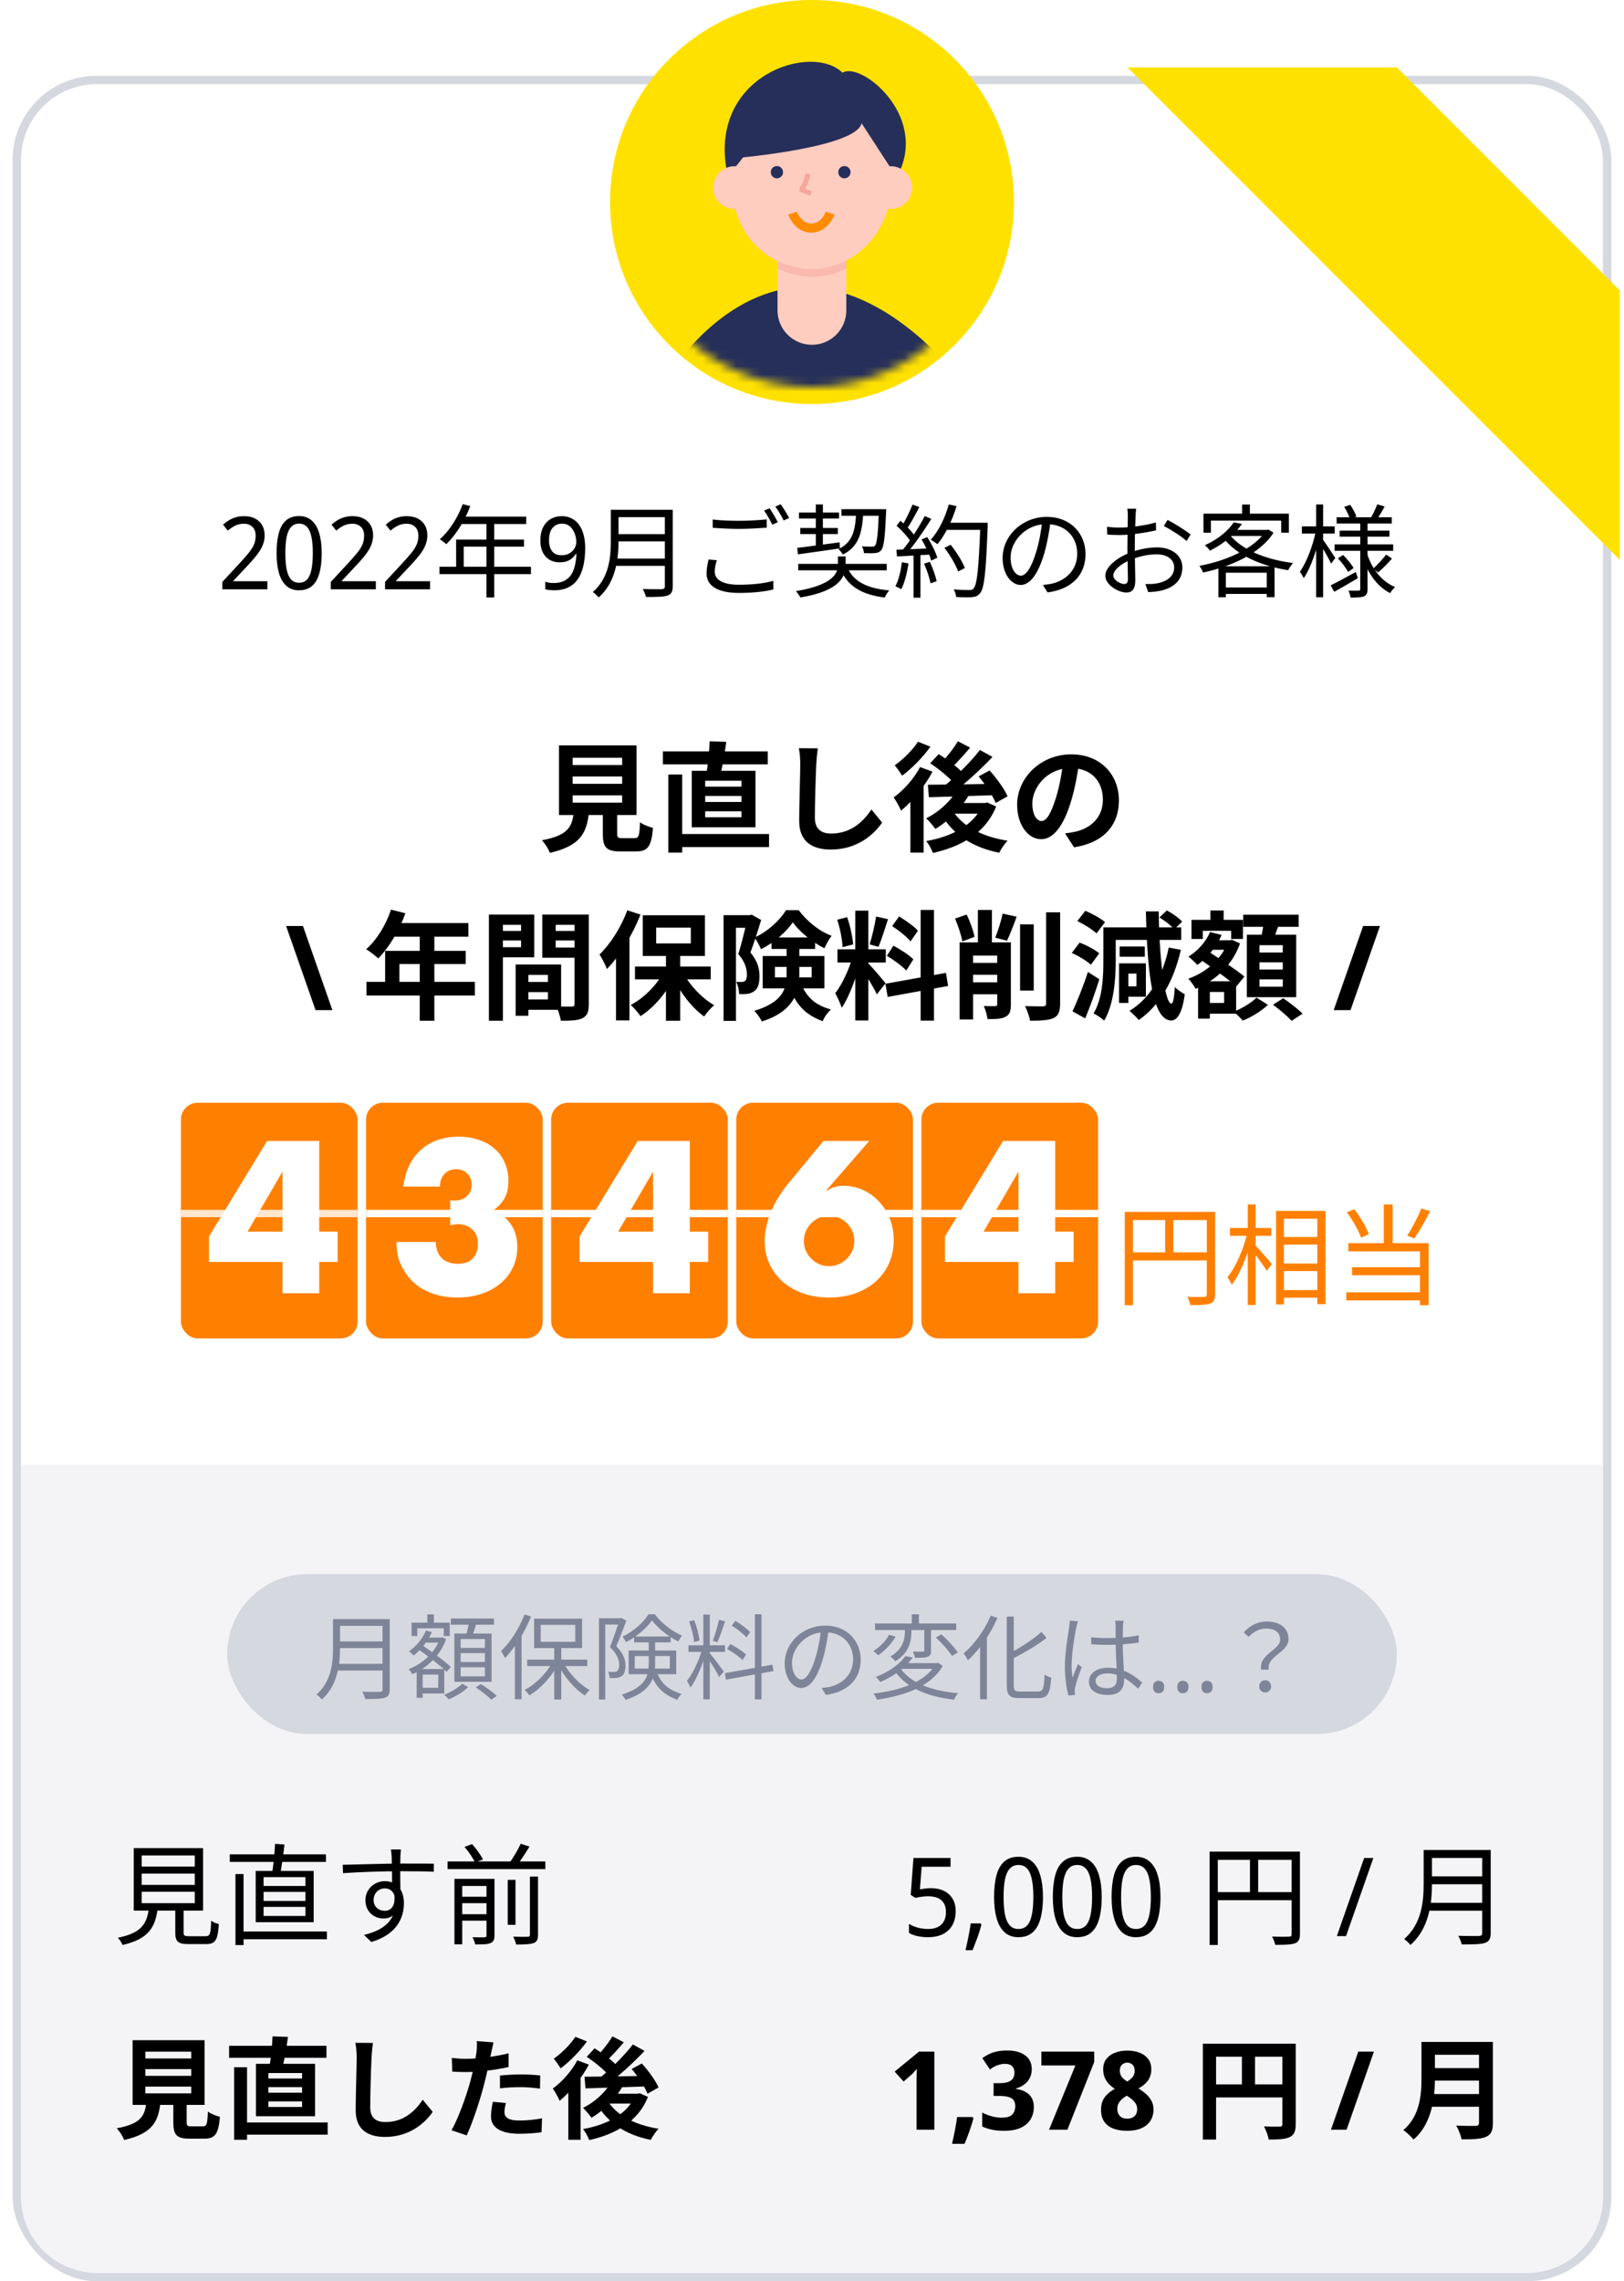
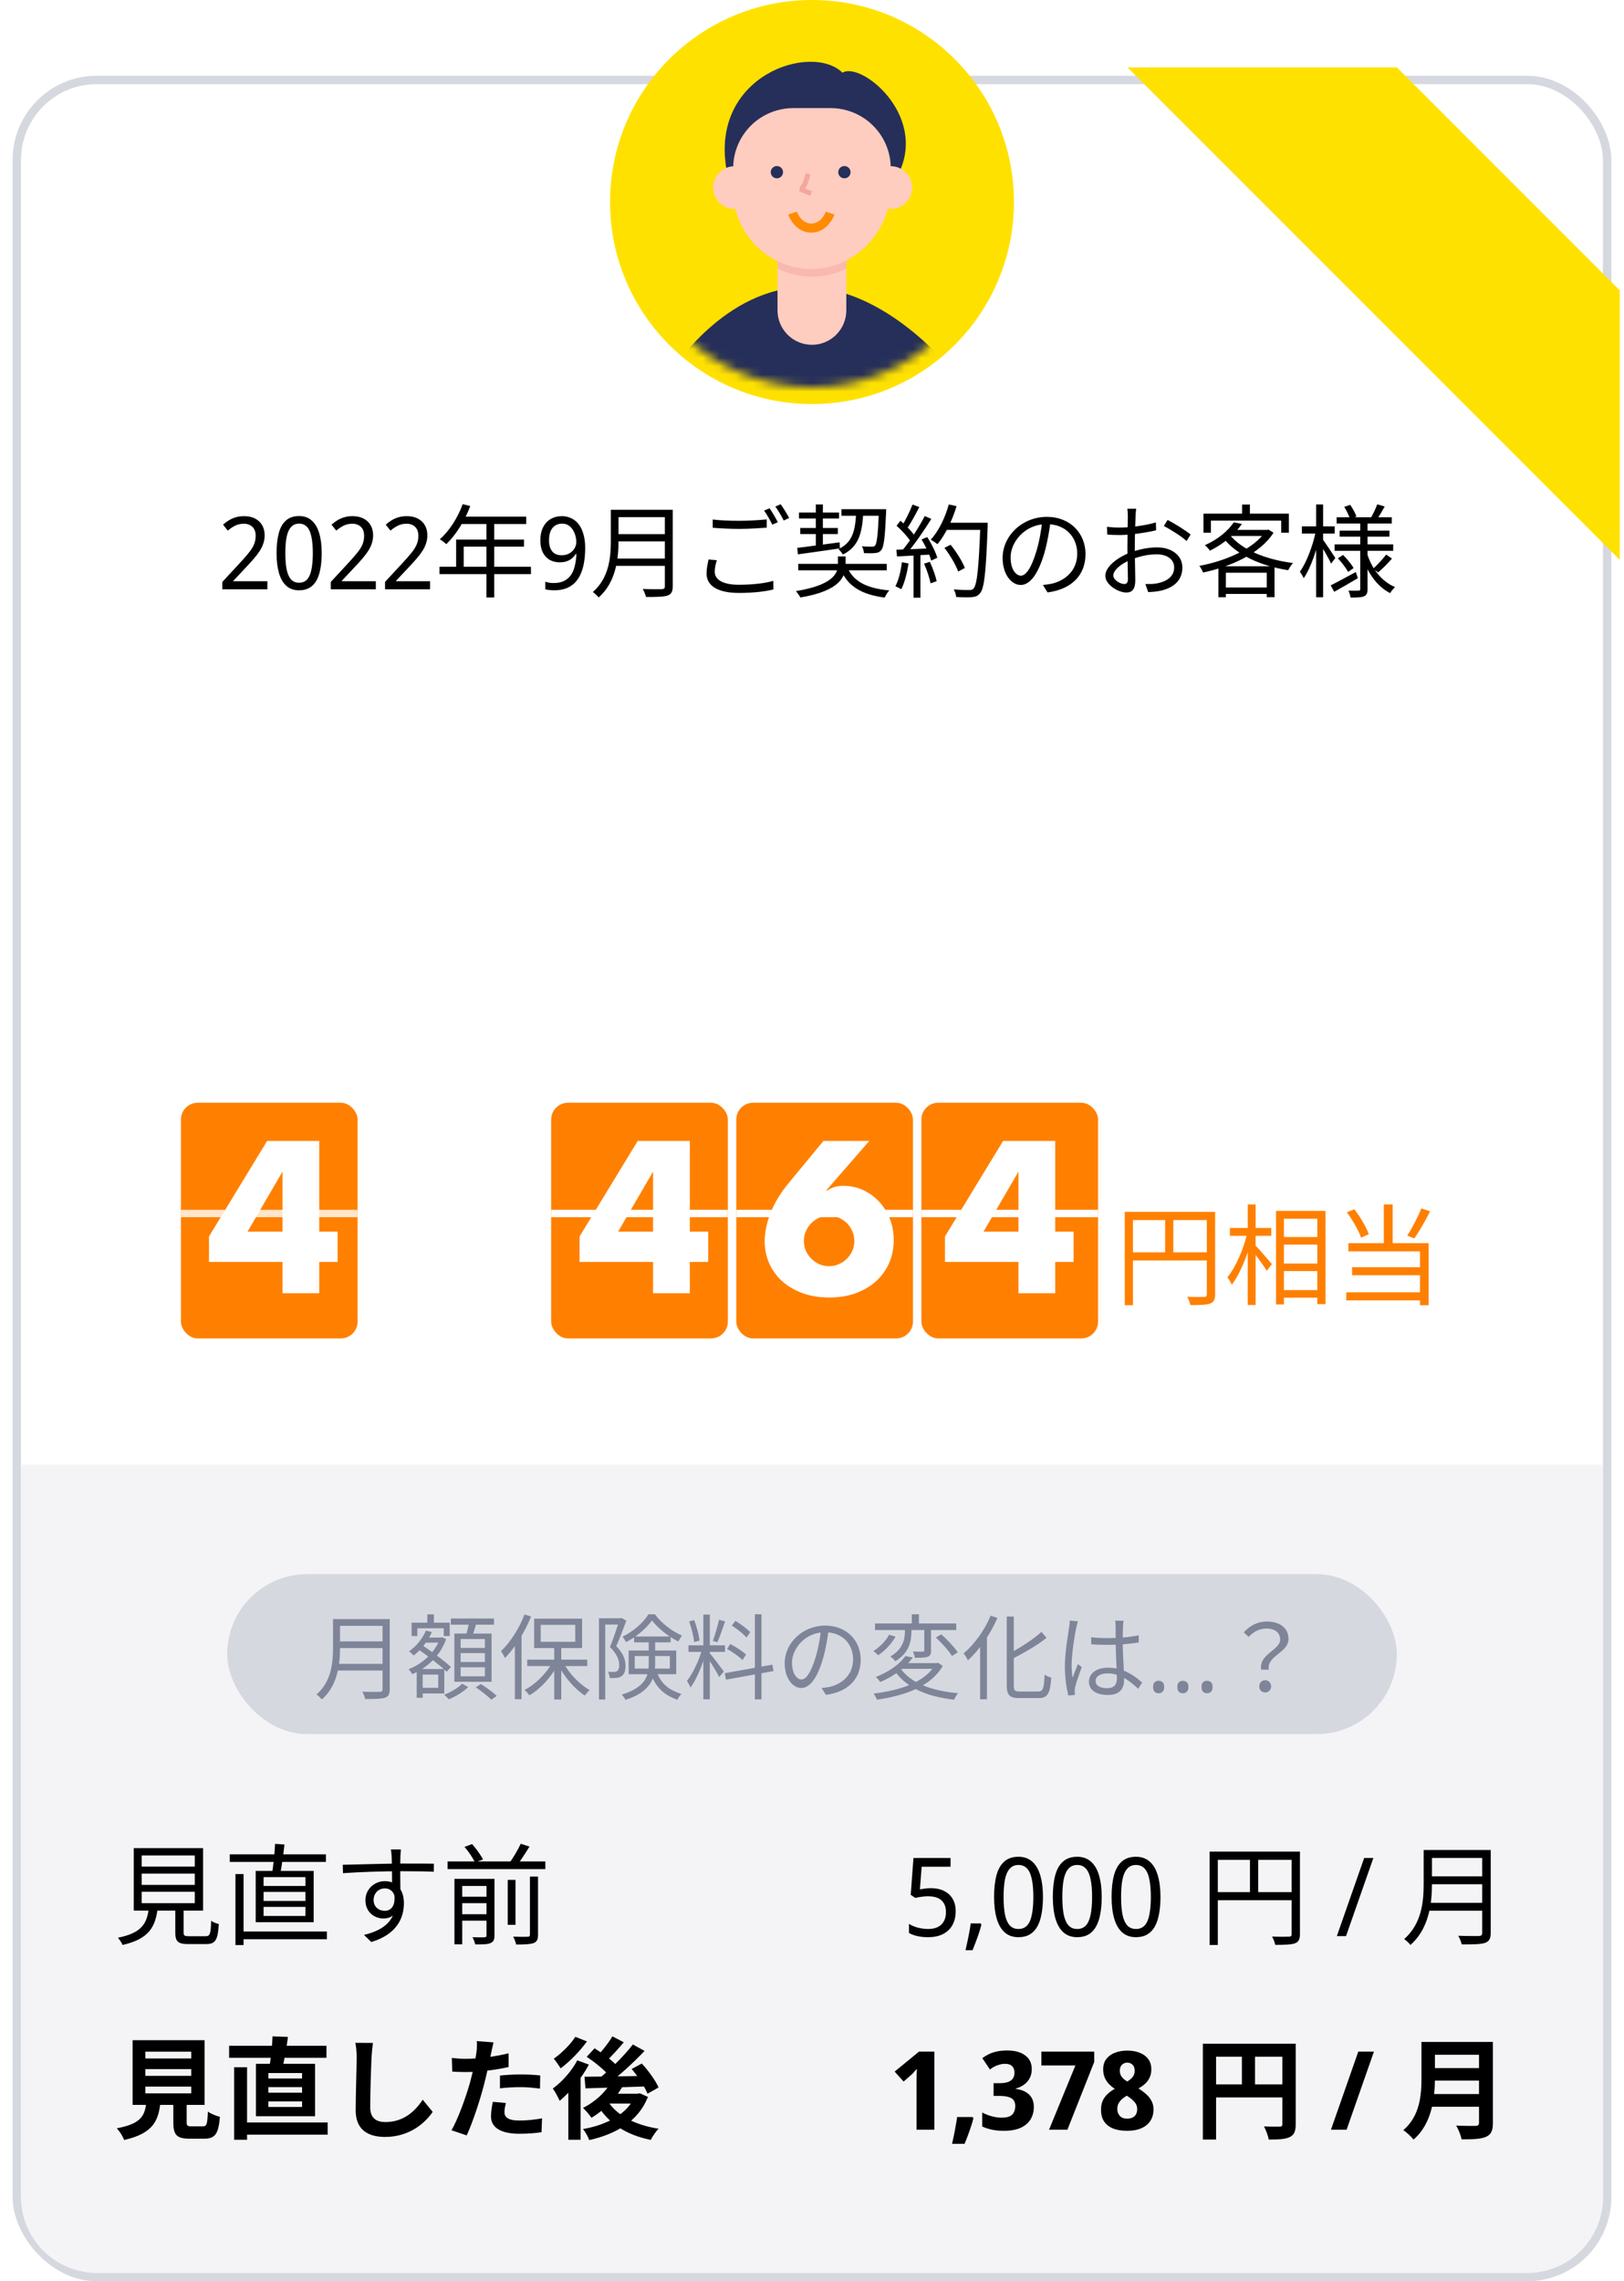
<svg xmlns="http://www.w3.org/2000/svg" width="193" height="271" viewBox="0 0 193 271" fill="none">
  <rect x="1.996" y="9.5" width="189" height="261" rx="9.5" fill="white" stroke="#D6D8E0" />
  <path d="M2.5 174H190.5V261C190.5 265.971 186.471 270 181.5 270H11.5C6.529 270 2.5 265.971 2.5 261V174Z" fill="#F4F4F7" />
  <rect x="27" y="187" width="139" height="19" rx="9.5" fill="#D6D8E0" />
  <path d="M40.082 192.343V193.146H45.824V192.343H40.082ZM40.082 194.994V195.786H45.868V194.994H40.082ZM39.994 197.656V198.448H45.813V197.656H39.994ZM39.576 192.343V195.742C39.576 197.513 39.389 199.746 37.618 201.297C37.794 201.418 38.124 201.715 38.245 201.891C40.137 200.241 40.412 197.645 40.412 195.742V192.343H39.576ZM45.461 192.343V200.659C45.461 200.901 45.373 200.978 45.12 200.989C44.867 200.989 43.965 201 43.052 200.967C43.195 201.198 43.349 201.594 43.404 201.836C44.592 201.836 45.318 201.825 45.747 201.682C46.165 201.539 46.319 201.253 46.319 200.67V192.343H45.461ZM50.257 194.532V195.137H52.424V194.532H50.257ZM50.785 191.782V193.289H51.566V191.782H50.785ZM49.927 198.272V198.932H52.083V200.505H49.927V201.176H52.798V198.272H49.927ZM48.915 192.761V194.356H49.597V193.432H52.732V194.356H53.447V192.761H48.915ZM49.52 198.272V201.693H50.235V198.272H49.52ZM52.281 194.532V194.664C51.687 196.358 50.125 197.7 48.552 198.294C48.706 198.437 48.904 198.712 49.003 198.888C50.675 198.162 52.303 196.765 53.018 194.719L52.545 194.499L52.413 194.532H52.281ZM50.62 193.707C50.202 194.686 49.454 195.588 48.607 196.171C48.772 196.281 49.047 196.545 49.168 196.666C50.015 196.006 50.84 194.994 51.324 193.883L50.62 193.707ZM49.608 195.863C50.796 196.677 52.336 197.865 53.084 198.602L53.579 198.03C52.809 197.293 51.247 196.16 50.07 195.368L49.608 195.863ZM53.579 192.277V193.003H58.705V192.277H53.579ZM54.745 196.38H57.627V197.436H54.745V196.38ZM54.745 198.063H57.627V199.141H54.745V198.063ZM54.745 194.708H57.627V195.764H54.745V194.708ZM53.997 194.059V199.79H58.419V194.059H53.997ZM55.746 192.629C55.669 193.146 55.504 193.905 55.361 194.4L56.065 194.543C56.241 194.081 56.461 193.377 56.637 192.739L55.746 192.629ZM54.921 200.01C54.503 200.472 53.59 201.022 52.787 201.319C52.963 201.473 53.205 201.715 53.337 201.869C54.14 201.55 55.075 200.978 55.636 200.417L54.921 200.01ZM56.538 200.45C57.187 200.868 57.99 201.506 58.386 201.913L59.035 201.473C58.617 201.055 57.792 200.45 57.143 200.054L56.538 200.45ZM65.866 195.544V201.891H66.702V195.544H65.866ZM62.654 197.161V197.92H69.793V197.161H62.654ZM66.933 197.458L66.295 197.7C67.021 199.163 68.297 200.648 69.496 201.418C69.639 201.22 69.903 200.923 70.079 200.769C68.88 200.109 67.593 198.778 66.933 197.458ZM65.679 197.403C64.986 198.745 63.633 200.109 62.346 200.747C62.522 200.912 62.775 201.198 62.918 201.396C64.227 200.637 65.591 199.163 66.328 197.645L65.679 197.403ZM64.26 193.025H68.363V195.038H64.26V193.025ZM63.479 192.288V195.786H69.177V192.288H63.479ZM62.335 191.793C61.697 193.465 60.641 195.104 59.541 196.149C59.695 196.347 59.926 196.776 60.014 196.963C61.213 195.742 62.368 193.894 63.116 192.035L62.335 191.793ZM61.191 194.631V201.858H61.983V193.861L61.972 193.85L61.191 194.631ZM71.179 192.244V201.891H71.927V192.992H73.852V192.244H71.179ZM73.61 192.244V192.464C73.368 193.245 72.917 194.62 72.488 195.654C73.324 196.49 73.577 197.183 73.588 197.766C73.588 198.107 73.522 198.393 73.335 198.514C73.236 198.58 73.104 198.613 72.961 198.613C72.774 198.624 72.521 198.624 72.257 198.602C72.378 198.811 72.444 199.13 72.455 199.339C72.741 199.35 73.038 199.35 73.28 199.328C73.5 199.295 73.709 199.229 73.874 199.119C74.204 198.899 74.336 198.448 74.336 197.854C74.325 197.183 74.105 196.435 73.236 195.555C73.643 194.631 74.094 193.454 74.435 192.541L73.885 192.211L73.753 192.244H73.61ZM75.359 194.411V195.104H79.704V194.411H75.359ZM77.482 192.497C78.208 193.454 79.473 194.444 80.617 195.005C80.727 194.785 80.903 194.477 81.046 194.29C79.891 193.817 78.626 192.838 77.823 191.771H77.064C76.47 192.761 75.238 193.828 73.984 194.422C74.127 194.598 74.303 194.884 74.391 195.082C75.656 194.444 76.844 193.41 77.482 192.497ZM75.436 196.732H79.605V198.217H75.436V196.732ZM74.71 196.072V198.888H80.364V196.072H74.71ZM77.097 194.785V197.678C77.097 199.053 76.734 200.428 73.885 201.319C74.028 201.451 74.248 201.759 74.336 201.935C77.35 200.978 77.856 199.295 77.856 197.7V194.785H77.097ZM77.988 198.503L77.273 198.657C77.955 200.571 78.978 201.363 80.507 201.935C80.595 201.693 80.804 201.418 80.991 201.242C79.572 200.769 78.626 200.164 77.988 198.503ZM83.587 191.804V201.869H84.357V191.804H83.587ZM81.816 195.456V196.237H86.161V195.456H81.816ZM83.466 195.863C83.114 197.15 82.344 198.822 81.64 199.669C81.772 199.889 81.97 200.241 82.058 200.483C82.795 199.482 83.576 197.579 83.961 196.083L83.466 195.863ZM84.335 196.38L83.928 196.721C84.291 197.194 85.193 198.635 85.468 199.229L86.018 198.569C85.765 198.206 84.643 196.71 84.335 196.38ZM81.893 192.618C82.179 193.388 82.432 194.411 82.487 195.071L83.136 194.895C83.059 194.235 82.806 193.234 82.498 192.464L81.893 192.618ZM85.446 192.42C85.292 193.168 84.962 194.268 84.72 194.928L85.248 195.093C85.545 194.477 85.886 193.443 86.172 192.607L85.446 192.42ZM89.714 191.771V201.88H90.495V191.771H89.714ZM86.139 198.767L86.271 199.537L91.925 198.514L91.793 197.755L86.139 198.767ZM86.964 193.113C87.602 193.509 88.361 194.103 88.713 194.532L89.153 193.894C88.79 193.487 88.031 192.926 87.393 192.552L86.964 193.113ZM86.403 195.885C87.063 196.248 87.855 196.809 88.24 197.205L88.658 196.556C88.262 196.16 87.448 195.643 86.788 195.302L86.403 195.885ZM98.492 193.498L97.579 193.476C97.469 194.62 97.238 195.863 96.919 196.908C96.358 198.767 95.764 199.515 95.247 199.515C94.752 199.515 94.125 198.899 94.125 197.513C94.125 195.896 95.632 193.905 98.052 193.905C100.164 193.905 101.385 195.357 101.385 197.117C101.385 199.02 99.999 200.076 98.591 200.395C98.327 200.45 97.997 200.494 97.645 200.527L98.151 201.341C100.769 201 102.287 199.46 102.287 197.161C102.287 194.928 100.648 193.113 98.074 193.113C95.379 193.113 93.256 195.192 93.256 197.579C93.256 199.405 94.235 200.527 95.225 200.527C96.237 200.527 97.117 199.361 97.788 197.106C98.129 195.929 98.349 194.642 98.492 193.498ZM103.992 192.86V193.641H113.639V192.86H103.992ZM108.359 191.771V193.168H109.206V191.771H108.359ZM109.844 193.168V196.05C109.844 196.171 109.811 196.204 109.668 196.204C109.514 196.215 109.041 196.215 108.502 196.193C108.59 196.424 108.689 196.71 108.722 196.941C109.459 196.941 109.965 196.93 110.262 196.809C110.581 196.688 110.647 196.479 110.647 196.061V193.168H109.844ZM107.545 193.08V193.685C107.545 194.609 107.402 195.863 105.807 196.787C105.994 196.908 106.28 197.172 106.401 197.348C108.15 196.292 108.315 194.829 108.315 193.696V193.08H107.545ZM111.219 194.532C111.934 195.192 112.77 196.116 113.133 196.721L113.826 196.292C113.43 195.687 112.572 194.785 111.868 194.147L111.219 194.532ZM105.653 194.202C105.312 194.895 104.553 195.676 103.794 196.138C103.959 196.259 104.223 196.479 104.366 196.633C105.169 196.105 105.972 195.247 106.434 194.422L105.653 194.202ZM106.962 198.107L106.236 198.36C107.578 200.428 110.075 201.55 113.386 201.913C113.485 201.671 113.694 201.33 113.87 201.143C110.647 200.879 108.106 199.878 106.962 198.107ZM107.6 196.732C106.973 197.612 105.774 198.569 104.08 199.218C104.256 199.35 104.487 199.636 104.608 199.823C106.39 199.053 107.655 198.019 108.48 196.908L107.6 196.732ZM107.27 197.568L106.665 198.25H111.384V197.568H107.27ZM111.164 197.568V197.711C109.998 199.812 107.017 200.813 103.805 201.187C103.959 201.352 104.146 201.715 104.212 201.913C107.501 201.451 110.636 200.351 112.033 197.909L111.505 197.535L111.351 197.568H111.164ZM119.645 192.035V200.186C119.645 201.396 119.997 201.726 121.152 201.726C121.405 201.726 123.132 201.726 123.418 201.726C124.562 201.726 124.804 201.099 124.936 199.295C124.694 199.24 124.353 199.086 124.144 198.932C124.067 200.538 123.979 200.945 123.374 200.945C123 200.945 121.504 200.945 121.207 200.945C120.591 200.945 120.481 200.813 120.481 200.197V192.035H119.645ZM123.77 193.861C122.835 194.719 121.262 195.742 119.854 196.479C119.975 196.655 120.14 196.941 120.195 197.128C121.647 196.369 123.264 195.478 124.375 194.565L123.77 193.861ZM117.731 191.936C117.005 193.674 115.795 195.346 114.519 196.413C114.684 196.611 114.937 197.04 115.025 197.238C116.389 196.017 117.709 194.136 118.534 192.2L117.731 191.936ZM116.477 194.807V201.869H117.291V194.015L117.28 194.004L116.477 194.807ZM129.677 194.499L129.688 195.335C130.326 195.379 130.898 195.401 131.536 195.401C132.823 195.401 134.165 195.313 135.331 195.115V194.268C134.22 194.499 132.867 194.598 131.547 194.598C130.898 194.598 130.304 194.565 129.677 194.499ZM133.527 192.53H132.537C132.57 192.728 132.581 193.014 132.581 193.212C132.581 193.597 132.592 194.29 132.592 195.049C132.592 196.501 132.735 198.558 132.735 199.35C132.735 200.087 132.471 200.549 131.547 200.549C130.744 200.549 130.205 200.252 130.205 199.68C130.205 199.152 130.777 198.789 131.602 198.789C132.999 198.789 134.11 199.537 135.265 200.615L135.738 199.889C134.814 199.053 133.527 198.118 131.679 198.118C130.227 198.118 129.413 198.844 129.413 199.768C129.413 200.758 130.216 201.352 131.69 201.352C133.175 201.352 133.593 200.472 133.593 199.57C133.593 198.437 133.428 196.721 133.428 195.027C133.428 194.378 133.439 193.597 133.461 193.19C133.472 192.981 133.494 192.75 133.527 192.53ZM128.104 192.607L127.136 192.519C127.125 192.761 127.103 193.047 127.059 193.311C126.927 194.213 126.553 196.314 126.553 197.931C126.553 199.416 126.762 200.626 126.971 201.418L127.752 201.352C127.741 201.242 127.73 201.077 127.719 200.967C127.708 200.846 127.73 200.626 127.763 200.472C127.873 199.933 128.28 198.811 128.555 198.041L128.104 197.689C127.917 198.14 127.642 198.811 127.466 199.317C127.389 198.778 127.356 198.316 127.356 197.777C127.356 196.545 127.686 194.367 127.906 193.344C127.95 193.146 128.038 192.783 128.104 192.607ZM137.036 200.406C137.036 200.135 137.098 199.944 137.223 199.834C137.347 199.724 137.501 199.669 137.685 199.669C137.868 199.669 138.026 199.724 138.158 199.834C138.29 199.944 138.356 200.135 138.356 200.406C138.356 200.67 138.29 200.861 138.158 200.978C138.026 201.095 137.868 201.154 137.685 201.154C137.501 201.154 137.347 201.095 137.223 200.978C137.098 200.861 137.036 200.67 137.036 200.406ZM139.918 200.406C139.918 200.135 139.98 199.944 140.105 199.834C140.229 199.724 140.383 199.669 140.567 199.669C140.75 199.669 140.908 199.724 141.04 199.834C141.172 199.944 141.238 200.135 141.238 200.406C141.238 200.67 141.172 200.861 141.04 200.978C140.908 201.095 140.75 201.154 140.567 201.154C140.383 201.154 140.229 201.095 140.105 200.978C139.98 200.861 139.918 200.67 139.918 200.406ZM142.789 200.406C142.789 200.135 142.851 199.944 142.976 199.834C143.1 199.724 143.254 199.669 143.438 199.669C143.621 199.669 143.779 199.724 143.911 199.834C144.043 199.944 144.109 200.135 144.109 200.406C144.109 200.67 144.043 200.861 143.911 200.978C143.779 201.095 143.621 201.154 143.438 201.154C143.254 201.154 143.1 201.095 142.976 200.978C142.851 200.861 142.789 200.67 142.789 200.406ZM149.884 198.349H150.786C150.5 196.699 153.129 196.358 153.129 194.697C153.129 193.432 152.128 192.629 150.577 192.629C149.389 192.629 148.531 193.146 147.805 193.916L148.388 194.455C149.026 193.795 149.719 193.465 150.478 193.465C151.6 193.465 152.139 194.015 152.139 194.774C152.139 196.028 149.554 196.512 149.884 198.349ZM150.357 201.055C150.742 201.055 151.061 200.78 151.061 200.34C151.061 199.9 150.742 199.603 150.357 199.603C149.972 199.603 149.653 199.9 149.653 200.34C149.653 200.78 149.961 201.055 150.357 201.055Z" fill="#7F8598" />
  <path d="M16.841 222.577H23.146V223.916H16.841V222.577ZM16.841 224.735H23.146V226.087H16.841V224.735ZM16.841 220.419H23.146V221.745H16.841V220.419ZM15.892 219.548V226.971H24.134V219.548H15.892ZM20.832 226.334V229.571C20.832 230.65 21.157 230.949 22.392 230.949C22.652 230.949 24.225 230.949 24.498 230.949C25.603 230.949 25.889 230.468 26.006 228.57C25.733 228.505 25.304 228.349 25.096 228.167C25.044 229.792 24.953 230.013 24.42 230.013C24.069 230.013 22.756 230.013 22.483 230.013C21.924 230.013 21.82 229.948 21.82 229.571V226.334H20.832ZM17.699 226.607C17.478 228.505 16.867 229.623 14.007 230.195C14.202 230.403 14.475 230.806 14.566 231.053C17.699 230.338 18.479 228.921 18.752 226.607H17.699ZM28.45 229.454V230.377H38.85V229.454H28.45ZM27.306 220.289V221.186H38.733V220.289H27.306ZM27.982 222.629V231.066H28.944V222.629H27.982ZM31.323 224.748H36.302V225.827H31.323V224.748ZM31.323 226.529H36.302V227.608H31.323V226.529ZM31.323 222.993H36.302V224.046H31.323V222.993ZM30.387 222.252V228.349H37.277V222.252H30.387ZM32.688 219.041C32.649 220.107 32.48 221.654 32.324 222.616L33.286 222.694C33.468 221.784 33.676 220.341 33.806 219.119L32.688 219.041ZM47.651 219.704H46.455C46.481 219.821 46.52 220.185 46.546 220.536C46.585 221.251 46.598 223.838 46.598 224.41L47.586 224.917C47.573 223.877 47.547 221.368 47.586 220.523C47.586 220.367 47.625 219.86 47.651 219.704ZM40.735 221.524L40.761 222.525C42.724 222.382 45.506 222.291 47.742 222.291C49.653 222.291 50.823 222.317 51.551 222.356L51.564 221.394C50.953 221.381 49.341 221.381 47.755 221.381C45.753 221.381 42.503 221.498 40.735 221.524ZM47.56 225.294L46.845 224.93C47.053 226.321 46.533 226.997 45.727 226.997C45.012 226.997 44.401 226.529 44.401 225.71C44.401 224.865 45.038 224.332 45.727 224.332C46.429 224.332 47.001 224.826 47.001 225.996C47.001 228.141 45.623 229.298 43.257 229.857L44.128 230.702C47.144 229.805 48.002 227.855 48.002 226.087C48.002 224.592 47.235 223.474 45.727 223.474C44.492 223.474 43.426 224.436 43.426 225.723C43.426 227.14 44.479 227.907 45.571 227.907C46.754 227.907 47.56 227.036 47.56 225.294ZM53.189 221.134V222.044H64.811V221.134H53.189ZM54.528 225.32V226.087H58.168V225.32H54.528ZM54.528 227.4V228.167H58.168V227.4H54.528ZM60.339 223.318V228.661H61.262V223.318H60.339ZM57.817 223.201V229.909C57.817 230.078 57.765 230.13 57.583 230.143C57.401 230.156 56.803 230.156 56.153 230.13C56.283 230.377 56.426 230.741 56.478 230.988C57.362 230.988 57.934 230.988 58.285 230.832C58.649 230.676 58.766 230.416 58.766 229.922V223.201H57.817ZM62.978 222.928V229.831C62.978 230.013 62.913 230.065 62.705 230.078C62.484 230.091 61.782 230.091 60.989 230.065C61.132 230.325 61.288 230.741 61.34 231.001C62.354 231.001 63.004 230.975 63.407 230.832C63.81 230.676 63.94 230.403 63.94 229.831V222.928H62.978ZM55.204 219.405C55.698 219.964 56.231 220.757 56.439 221.251L57.401 220.9C57.154 220.393 56.608 219.626 56.101 219.067L55.204 219.405ZM61.886 219.028C61.561 219.73 60.976 220.731 60.508 221.355L61.366 221.68C61.847 221.069 62.432 220.172 62.926 219.366L61.886 219.028ZM54.008 223.201V230.975H54.931V224.046H58.129V223.201H54.008Z" fill="black" />
  <path d="M110.65 224.306C111.239 224.306 111.75 224.414 112.184 224.631C112.626 224.848 112.968 225.16 113.211 225.567C113.453 225.966 113.575 226.455 113.575 227.036C113.575 227.677 113.445 228.232 113.185 228.7C112.925 229.159 112.548 229.515 112.054 229.766C111.568 230.009 110.979 230.13 110.286 230.13C109.835 230.13 109.415 230.087 109.025 230C108.635 229.913 108.301 229.788 108.024 229.623V228.544C108.318 228.735 108.674 228.886 109.09 228.999C109.514 229.103 109.917 229.155 110.299 229.155C110.723 229.155 111.092 229.086 111.404 228.947C111.724 228.8 111.971 228.579 112.145 228.284C112.327 227.981 112.418 227.604 112.418 227.153C112.418 226.546 112.244 226.083 111.898 225.762C111.551 225.433 111.005 225.268 110.26 225.268C110.026 225.268 109.761 225.29 109.467 225.333C109.181 225.376 108.951 225.42 108.778 225.463L108.232 225.099L108.557 220.718H112.964V221.758H109.532L109.324 224.449C109.471 224.423 109.657 224.393 109.883 224.358C110.108 224.323 110.364 224.306 110.65 224.306ZM116.631 228.635C116.562 228.938 116.466 229.268 116.345 229.623C116.232 229.978 116.107 230.329 115.968 230.676C115.838 231.031 115.708 231.365 115.578 231.677H114.746C114.824 231.348 114.902 230.992 114.98 230.611C115.058 230.238 115.132 229.87 115.201 229.506C115.27 229.133 115.322 228.795 115.357 228.492H116.54L116.631 228.635ZM123.949 225.346C123.949 226.1 123.892 226.772 123.78 227.361C123.676 227.95 123.507 228.453 123.273 228.869C123.047 229.276 122.748 229.588 122.376 229.805C122.003 230.022 121.557 230.13 121.037 230.13C120.378 230.13 119.832 229.939 119.399 229.558C118.974 229.177 118.658 228.631 118.45 227.92C118.242 227.201 118.138 226.343 118.138 225.346C118.138 224.341 118.233 223.483 118.424 222.772C118.614 222.061 118.922 221.52 119.347 221.147C119.771 220.766 120.335 220.575 121.037 220.575C121.695 220.575 122.237 220.766 122.662 221.147C123.095 221.52 123.416 222.061 123.624 222.772C123.84 223.483 123.949 224.341 123.949 225.346ZM119.269 225.346C119.269 226.195 119.325 226.902 119.438 227.465C119.559 228.028 119.75 228.453 120.01 228.739C120.27 229.016 120.612 229.155 121.037 229.155C121.461 229.155 121.804 229.016 122.064 228.739C122.324 228.462 122.51 228.041 122.623 227.478C122.744 226.906 122.805 226.195 122.805 225.346C122.805 224.497 122.744 223.795 122.623 223.24C122.51 222.677 122.324 222.256 122.064 221.979C121.804 221.693 121.461 221.55 121.037 221.55C120.612 221.55 120.27 221.693 120.01 221.979C119.75 222.256 119.559 222.677 119.438 223.24C119.325 223.795 119.269 224.497 119.269 225.346ZM130.931 225.346C130.931 226.1 130.875 226.772 130.762 227.361C130.658 227.95 130.489 228.453 130.255 228.869C130.03 229.276 129.731 229.588 129.358 229.805C128.985 230.022 128.539 230.13 128.019 230.13C127.36 230.13 126.814 229.939 126.381 229.558C125.956 229.177 125.64 228.631 125.432 227.92C125.224 227.201 125.12 226.343 125.12 225.346C125.12 224.341 125.215 223.483 125.406 222.772C125.597 222.061 125.904 221.52 126.329 221.147C126.754 220.766 127.317 220.575 128.019 220.575C128.678 220.575 129.219 220.766 129.644 221.147C130.077 221.52 130.398 222.061 130.606 222.772C130.823 223.483 130.931 224.341 130.931 225.346ZM126.251 225.346C126.251 226.195 126.307 226.902 126.42 227.465C126.541 228.028 126.732 228.453 126.992 228.739C127.252 229.016 127.594 229.155 128.019 229.155C128.444 229.155 128.786 229.016 129.046 228.739C129.306 228.462 129.492 228.041 129.605 227.478C129.726 226.906 129.787 226.195 129.787 225.346C129.787 224.497 129.726 223.795 129.605 223.24C129.492 222.677 129.306 222.256 129.046 221.979C128.786 221.693 128.444 221.55 128.019 221.55C127.594 221.55 127.252 221.693 126.992 221.979C126.732 222.256 126.541 222.677 126.42 223.24C126.307 223.795 126.251 224.497 126.251 225.346ZM137.914 225.346C137.914 226.1 137.857 226.772 137.745 227.361C137.641 227.95 137.472 228.453 137.238 228.869C137.012 229.276 136.713 229.588 136.341 229.805C135.968 230.022 135.522 230.13 135.002 230.13C134.343 230.13 133.797 229.939 133.364 229.558C132.939 229.177 132.623 228.631 132.415 227.92C132.207 227.201 132.103 226.343 132.103 225.346C132.103 224.341 132.198 223.483 132.389 222.772C132.579 222.061 132.887 221.52 133.312 221.147C133.736 220.766 134.3 220.575 135.002 220.575C135.66 220.575 136.202 220.766 136.627 221.147C137.06 221.52 137.381 222.061 137.589 222.772C137.805 223.483 137.914 224.341 137.914 225.346ZM133.234 225.346C133.234 226.195 133.29 226.902 133.403 227.465C133.524 228.028 133.715 228.453 133.975 228.739C134.235 229.016 134.577 229.155 135.002 229.155C135.426 229.155 135.769 229.016 136.029 228.739C136.289 228.462 136.475 228.041 136.588 227.478C136.709 226.906 136.77 226.195 136.77 225.346C136.77 224.497 136.709 223.795 136.588 223.24C136.475 222.677 136.289 222.256 136.029 221.979C135.769 221.693 135.426 221.55 135.002 221.55C134.577 221.55 134.235 221.693 133.975 221.979C133.715 222.256 133.524 222.677 133.403 223.24C133.29 223.795 133.234 224.497 133.234 225.346Z" fill="black" />
  <path d="M143.752 219.964V231.053H144.727V220.939H153.944V219.964H143.752ZM153.502 219.964V229.753C153.502 229.987 153.424 230.065 153.177 230.065C152.917 230.078 152.072 230.091 151.175 230.052C151.331 230.325 151.5 230.767 151.552 231.04C152.722 231.04 153.463 231.014 153.892 230.858C154.334 230.689 154.49 230.377 154.49 229.753V219.964H153.502ZM144.285 224.774V225.736H153.957V224.774H144.285ZM148.549 220.458V225.242H149.524V220.458H148.549ZM163.215 220.718L159.965 230H158.873L162.123 220.718H163.215ZM169.789 219.769V220.718H176.575V219.769H169.789ZM169.789 222.902V223.838H176.627V222.902H169.789ZM169.685 226.048V226.984H176.562V226.048H169.685ZM169.191 219.769V223.786C169.191 225.879 168.97 228.518 166.877 230.351C167.085 230.494 167.475 230.845 167.618 231.053C169.854 229.103 170.179 226.035 170.179 223.786V219.769H169.191ZM176.146 219.769V229.597C176.146 229.883 176.042 229.974 175.743 229.987C175.444 229.987 174.378 230 173.299 229.961C173.468 230.234 173.65 230.702 173.715 230.988C175.119 230.988 175.977 230.975 176.484 230.806C176.978 230.637 177.16 230.299 177.16 229.61V219.769H176.146Z" fill="black" />
  <path d="M17.27 245.798H22.73V246.604H17.27V245.798ZM17.27 247.878H22.73V248.684H17.27V247.878ZM17.27 243.731H22.73V244.537H17.27V243.731ZM15.762 242.366V250.049H24.316V242.366H15.762ZM20.598 248.996V252.116C20.598 253.598 20.975 254.066 22.535 254.066C22.834 254.066 23.926 254.066 24.251 254.066C25.551 254.066 25.967 253.533 26.136 251.466C25.707 251.362 25.018 251.102 24.706 250.842C24.641 252.376 24.563 252.597 24.108 252.597C23.835 252.597 22.964 252.597 22.743 252.597C22.275 252.597 22.184 252.532 22.184 252.116V248.996H20.598ZM17.413 249.529C17.244 251.271 16.893 252.272 13.877 252.831C14.202 253.169 14.618 253.806 14.748 254.222C18.258 253.429 18.869 251.895 19.09 249.529H17.413ZM28.593 252.142V253.585H38.941V252.142H28.593ZM27.228 243.029V244.459H38.798V243.029H27.228ZM27.826 245.577V254.196H29.36V245.577H27.826ZM31.895 247.943H35.899V248.606H31.895V247.943ZM31.895 249.633H35.899V250.296H31.895V249.633ZM31.895 246.266H35.899V246.916H31.895V246.266ZM30.413 245.174V251.401H37.446V245.174H30.413ZM32.389 241.911C32.35 243.068 32.181 244.628 31.999 245.655L33.546 245.759C33.767 244.81 34.04 243.367 34.222 241.976L32.389 241.911ZM44.323 242.691L42.23 242.678C42.334 243.185 42.386 243.809 42.386 244.433C42.386 245.551 42.269 248.957 42.269 250.699C42.269 252.922 43.634 253.858 45.766 253.858C48.73 253.858 50.576 252.129 51.421 250.881L50.238 249.438C49.289 250.855 47.937 252.09 45.792 252.09C44.778 252.09 43.998 251.661 43.998 250.348C43.998 248.736 44.089 245.837 44.154 244.433C44.18 243.913 44.245 243.237 44.323 242.691ZM58.649 242.626L56.66 242.47C56.699 242.782 56.686 243.315 56.621 243.796C56.53 244.563 56.231 245.993 55.906 247.215C55.412 249.035 54.424 251.752 53.657 253.065L55.464 253.676C56.179 252.129 57.05 249.477 57.518 247.657C57.869 246.331 58.194 244.745 58.376 243.861C58.441 243.575 58.558 242.99 58.649 242.626ZM55.334 244.576C54.801 244.576 54.372 244.55 53.696 244.472L53.748 246.097C54.203 246.123 54.684 246.149 55.321 246.149C56.79 246.149 58.831 245.928 60.443 245.551V243.926C58.753 244.329 56.92 244.576 55.334 244.576ZM59.416 246.565V248.086C60.235 247.982 61.041 247.943 61.938 247.943C62.718 247.943 63.511 248.034 64.174 248.112L64.2 246.552C63.446 246.474 62.666 246.435 61.925 246.435C61.08 246.435 60.144 246.487 59.416 246.565ZM60.118 249.828L58.571 249.685C58.467 250.192 58.35 250.816 58.35 251.427C58.35 252.74 59.52 253.481 61.717 253.481C62.757 253.481 63.628 253.403 64.356 253.299L64.421 251.648C63.498 251.817 62.601 251.908 61.73 251.908C60.326 251.908 59.949 251.479 59.949 250.907C59.949 250.621 60.027 250.205 60.118 249.828ZM72.611 247.358C71.922 248.619 70.635 249.737 69.283 250.413C69.595 250.686 70.089 251.284 70.297 251.583C71.727 250.725 73.157 249.347 74.015 247.8L72.611 247.358ZM72.78 241.911C72.351 242.652 71.571 243.64 70.96 244.264L72.026 244.875C72.65 244.303 73.443 243.432 74.132 242.613L72.78 241.911ZM75.211 242.873C74.132 244.277 72.338 246.045 70.895 247.15L71.922 247.826C73.378 246.773 75.211 245.109 76.602 243.64L75.211 242.873ZM69.725 244.342C70.7 244.979 71.87 245.941 72.403 246.604L73.391 245.486C72.832 244.81 71.61 243.926 70.661 243.328L69.725 244.342ZM75.068 245.785C75.835 246.682 76.641 247.93 76.953 248.723L78.266 247.982C77.915 247.163 77.044 245.98 76.277 245.135L75.068 245.785ZM69.465 246.708L69.582 248.086C71.532 248.034 74.327 247.943 76.966 247.852L77.018 246.604C74.275 246.656 71.35 246.695 69.465 246.708ZM72.169 249.503L70.908 249.906C72.208 252.181 74.353 253.611 77.343 254.209C77.538 253.806 77.941 253.208 78.266 252.883C75.419 252.441 73.222 251.258 72.169 249.503ZM72.494 248.723L71.454 249.893H75.991V248.723H72.494ZM75.484 248.723V248.944C74.626 251.102 72.143 252.428 69.283 252.922C69.556 253.234 69.894 253.845 70.024 254.235C73.183 253.52 75.848 252.025 77.005 249.1L76.03 248.671L75.783 248.723H75.484ZM68.607 244.758C67.931 246.045 66.8 247.306 65.695 248.112C65.955 248.45 66.371 249.23 66.514 249.568C67.788 248.515 69.14 246.851 69.985 245.265L68.607 244.758ZM68.373 241.963C67.84 242.821 66.748 243.913 65.812 244.563C66.059 244.849 66.436 245.395 66.631 245.707C67.723 244.901 68.945 243.64 69.751 242.509L68.373 241.963ZM67.541 247.566V254.196H68.997V246.305L68.867 246.24L67.541 247.566Z" fill="black" />
  <path d="M111.041 253H108.922V247.631C108.922 247.484 108.922 247.302 108.922 247.085C108.931 246.868 108.935 246.643 108.935 246.409C108.944 246.175 108.952 245.967 108.961 245.785C108.892 245.837 108.801 245.932 108.688 246.071C108.584 246.21 108.476 246.327 108.363 246.422L107.388 247.28L106.322 246.097L109.221 243.718H111.041V253ZM115.681 251.635C115.612 251.938 115.517 252.268 115.395 252.623C115.283 252.97 115.161 253.316 115.031 253.663C114.901 254.018 114.767 254.356 114.628 254.677H113.146C113.224 254.33 113.302 253.966 113.38 253.585C113.458 253.212 113.528 252.844 113.588 252.48C113.658 252.116 113.71 251.787 113.744 251.492H115.59L115.681 251.635ZM122.617 245.798C122.617 246.223 122.53 246.591 122.357 246.903C122.184 247.215 121.954 247.471 121.668 247.67C121.382 247.869 121.061 248.017 120.706 248.112V248.151C121.399 248.238 121.932 248.463 122.305 248.827C122.678 249.191 122.864 249.681 122.864 250.296C122.864 250.833 122.738 251.319 122.487 251.752C122.236 252.177 121.846 252.515 121.317 252.766C120.797 253.009 120.121 253.13 119.289 253.13C118.769 253.13 118.305 253.087 117.898 253C117.491 252.913 117.101 252.788 116.728 252.623V250.959C117.109 251.158 117.499 251.31 117.898 251.414C118.305 251.518 118.678 251.57 119.016 251.57C119.631 251.57 120.056 251.449 120.29 251.206C120.533 250.963 120.654 250.621 120.654 250.179C120.654 249.919 120.598 249.702 120.485 249.529C120.372 249.347 120.173 249.213 119.887 249.126C119.61 249.031 119.207 248.983 118.678 248.983H118.08V247.475H118.691C119.185 247.475 119.566 247.423 119.835 247.319C120.104 247.206 120.29 247.059 120.394 246.877C120.507 246.686 120.563 246.47 120.563 246.227C120.563 245.898 120.472 245.642 120.29 245.46C120.108 245.269 119.831 245.174 119.458 245.174C119.189 245.174 118.938 245.213 118.704 245.291C118.47 245.36 118.262 245.447 118.08 245.551C117.907 245.655 117.764 245.755 117.651 245.85L116.741 244.498C116.975 244.325 117.231 244.169 117.508 244.03C117.794 243.891 118.115 243.783 118.47 243.705C118.834 243.627 119.246 243.588 119.705 243.588C120.606 243.588 121.317 243.783 121.837 244.173C122.357 244.554 122.617 245.096 122.617 245.798ZM124.67 253L127.803 245.369H123.76V243.718H130.039V244.953L126.854 253H124.67ZM133.978 243.601C134.515 243.601 134.996 243.683 135.421 243.848C135.854 244.013 136.196 244.26 136.448 244.589C136.699 244.918 136.825 245.334 136.825 245.837C136.825 246.21 136.755 246.539 136.617 246.825C136.487 247.102 136.305 247.345 136.071 247.553C135.845 247.761 135.585 247.943 135.291 248.099C135.585 248.272 135.867 248.476 136.136 248.71C136.413 248.935 136.638 249.204 136.812 249.516C136.994 249.819 137.085 250.179 137.085 250.595C137.085 251.106 136.963 251.553 136.721 251.934C136.478 252.315 136.123 252.61 135.655 252.818C135.195 253.026 134.632 253.13 133.965 253.13C133.271 253.13 132.691 253.03 132.223 252.831C131.763 252.632 131.417 252.346 131.183 251.973C130.957 251.6 130.845 251.158 130.845 250.647C130.845 250.222 130.914 249.854 131.053 249.542C131.2 249.23 131.399 248.961 131.651 248.736C131.902 248.502 132.179 248.307 132.483 248.151C132.231 247.978 131.997 247.783 131.781 247.566C131.573 247.341 131.408 247.089 131.287 246.812C131.165 246.526 131.105 246.197 131.105 245.824C131.105 245.33 131.23 244.918 131.482 244.589C131.742 244.26 132.088 244.013 132.522 243.848C132.964 243.683 133.449 243.601 133.978 243.601ZM132.782 250.53C132.782 250.868 132.881 251.145 133.081 251.362C133.28 251.579 133.566 251.687 133.939 251.687C134.216 251.687 134.441 251.639 134.615 251.544C134.797 251.449 134.931 251.314 135.018 251.141C135.104 250.968 135.148 250.768 135.148 250.543C135.148 250.309 135.091 250.101 134.979 249.919C134.866 249.737 134.727 249.577 134.563 249.438C134.398 249.291 134.233 249.165 134.069 249.061L133.913 248.957C133.696 249.078 133.501 249.217 133.328 249.373C133.163 249.529 133.029 249.702 132.925 249.893C132.829 250.075 132.782 250.287 132.782 250.53ZM133.965 245.031C133.722 245.031 133.514 245.113 133.341 245.278C133.167 245.443 133.081 245.677 133.081 245.98C133.081 246.188 133.12 246.374 133.198 246.539C133.284 246.695 133.393 246.834 133.523 246.955C133.661 247.068 133.809 247.176 133.965 247.28C134.112 247.185 134.251 247.081 134.381 246.968C134.519 246.855 134.632 246.721 134.719 246.565C134.805 246.4 134.849 246.205 134.849 245.98C134.849 245.677 134.762 245.443 134.589 245.278C134.424 245.113 134.216 245.031 133.965 245.031Z" fill="black" />
  <path d="M142.949 242.782V254.17H144.522V244.329H153.154V242.782H142.949ZM152.4 242.782V252.324C152.4 252.558 152.322 252.636 152.075 252.636C151.815 252.636 150.97 252.649 150.216 252.61C150.437 253.013 150.71 253.728 150.775 254.17C151.945 254.17 152.725 254.131 153.258 253.884C153.804 253.624 153.986 253.182 153.986 252.337V242.782H152.4ZM143.807 247.618V249.165H153.167V247.618H143.807ZM147.59 243.627V248.385H149.15V243.627H147.59ZM163.283 243.718L160.033 253H158.174L161.424 243.718H163.283ZM169.997 242.574V244.095H176.497V242.574H169.997ZM170.01 245.681V247.163H176.562V245.681H170.01ZM169.945 248.762V250.27H176.471V248.762H169.945ZM168.931 242.574V246.877C168.931 248.866 168.749 251.375 166.773 253.052C167.111 253.26 167.748 253.845 167.982 254.17C170.179 252.324 170.53 249.139 170.53 246.877V242.574H168.931ZM175.769 242.574V252.168C175.769 252.441 175.665 252.532 175.366 252.545C175.054 252.545 173.975 252.558 173.052 252.506C173.312 252.922 173.611 253.676 173.702 254.144C175.054 254.144 175.977 254.118 176.601 253.845C177.199 253.585 177.42 253.117 177.42 252.194V242.574H175.769Z" fill="black" />
  <rect x="21.5" y="131" width="21" height="28" rx="2" fill="#FF8000" />
  <g opacity="0.8" filter="url(#filter0_d_32682_229913)">
    <rect x="21.5" y="144.722" width="21" height="0.878" fill="white" />
  </g>
-   <rect x="43.5" y="131" width="21" height="28" rx="2" fill="#FF8000" />
  <g filter="url(#filter1_d_32682_229913)">
    <rect x="43.5" y="144.722" width="21" height="0.878" fill="white" />
  </g>
  <rect x="65.5" y="131" width="21" height="28" rx="2" fill="#FF8000" />
  <g filter="url(#filter2_d_32682_229913)">
    <rect x="65.5" y="144.722" width="21" height="0.878" fill="white" />
  </g>
  <rect x="87.5" y="131" width="21" height="28" rx="2" fill="#FF8000" />
  <g filter="url(#filter3_d_32682_229913)">
    <rect x="87.5" y="144.722" width="21" height="0.878" fill="white" />
  </g>
  <rect x="109.5" y="131" width="21" height="28" rx="2" fill="#FF8000" />
  <g filter="url(#filter4_d_32682_229913)">
    <rect x="109.5" y="144.722" width="21" height="0.878" fill="white" />
  </g>
  <path d="M33.572 146.313V139.185L29.42 146.313H33.572ZM37.94 146.313H40.124V149.913H37.94V153.633H33.572V149.913H24.836V146.889L31.748 135.537H37.94V146.313ZM53.508 142.593C53.636 142.609 53.74 142.617 53.821 142.617C53.916 142.617 53.996 142.617 54.06 142.617C54.653 142.617 55.133 142.441 55.501 142.089C55.868 141.737 56.053 141.281 56.053 140.721C56.053 140.177 55.877 139.737 55.525 139.401C55.188 139.065 54.748 138.897 54.205 138.897C53.629 138.897 53.164 139.089 52.812 139.473C52.461 139.857 52.285 140.353 52.285 140.961H47.941C48.053 140.017 48.285 139.177 48.636 138.441C49.005 137.705 49.468 137.089 50.029 136.593C50.589 136.081 51.245 135.697 51.996 135.441C52.748 135.169 53.581 135.033 54.492 135.033C55.389 135.033 56.197 135.161 56.916 135.417C57.653 135.657 58.276 136.009 58.788 136.473C59.316 136.921 59.717 137.473 59.989 138.129C60.276 138.769 60.42 139.489 60.42 140.289C60.42 141.153 60.252 141.865 59.916 142.425C59.596 142.969 59.133 143.441 58.525 143.841C59.453 144.129 60.172 144.649 60.684 145.401C61.212 146.137 61.477 147.049 61.477 148.137C61.477 149.033 61.3 149.849 60.949 150.585C60.596 151.321 60.1 151.953 59.461 152.481C58.837 153.009 58.084 153.417 57.205 153.705C56.34 153.993 55.389 154.137 54.349 154.137C52.956 154.137 51.7 153.865 50.581 153.321C49.461 152.777 48.565 151.913 47.892 150.729C47.589 150.201 47.38 149.673 47.269 149.145C47.172 148.617 47.124 148.081 47.124 147.537H51.781C51.812 148.385 52.06 149.033 52.525 149.481C52.989 149.913 53.612 150.129 54.397 150.129C55.228 150.129 55.837 149.905 56.221 149.457C56.605 149.009 56.797 148.457 56.797 147.801C56.797 147.017 56.565 146.425 56.1 146.025C55.636 145.625 55.084 145.425 54.444 145.425C54.285 145.425 54.133 145.441 53.989 145.473C53.844 145.489 53.684 145.513 53.508 145.545V142.593ZM77.612 146.313V139.185L73.46 146.313H77.612ZM81.98 146.313H84.164V149.913H81.98V153.633H77.612V149.913H68.876V146.889L75.788 135.537H81.98V146.313ZM103.308 135.537L98.172 141.441H98.269C98.716 141.169 99.085 141.009 99.373 140.961C99.66 140.897 99.916 140.865 100.14 140.865C101.02 140.865 101.828 141.033 102.564 141.369C103.3 141.705 103.94 142.169 104.484 142.761C105.028 143.337 105.452 144.017 105.756 144.801C106.06 145.585 106.212 146.425 106.212 147.321C106.212 148.281 106.036 149.177 105.684 150.009C105.332 150.825 104.82 151.545 104.148 152.169C103.492 152.777 102.692 153.257 101.748 153.609C100.804 153.961 99.74 154.137 98.556 154.137C97.356 154.137 96.284 153.961 95.341 153.609C94.397 153.257 93.588 152.777 92.916 152.169C92.26 151.561 91.757 150.857 91.404 150.057C91.052 149.241 90.876 148.377 90.876 147.465C90.876 146.441 91.1 145.337 91.549 144.153C92.013 142.953 92.716 141.777 93.66 140.625L97.861 135.537H103.308ZM95.532 147.417C95.532 147.833 95.612 148.225 95.772 148.593C95.933 148.945 96.148 149.257 96.421 149.529C96.692 149.801 97.004 150.017 97.356 150.177C97.725 150.337 98.117 150.417 98.532 150.417C98.948 150.417 99.332 150.337 99.684 150.177C100.052 150.017 100.372 149.801 100.644 149.529C100.916 149.257 101.132 148.945 101.292 148.593C101.452 148.225 101.532 147.833 101.532 147.417C101.532 147.001 101.452 146.617 101.292 146.265C101.132 145.897 100.916 145.577 100.644 145.305C100.372 145.033 100.052 144.817 99.684 144.657C99.332 144.497 98.948 144.417 98.532 144.417C98.117 144.417 97.725 144.497 97.356 144.657C97.004 144.817 96.692 145.033 96.421 145.305C96.148 145.577 95.933 145.897 95.772 146.265C95.612 146.617 95.532 147.001 95.532 147.417ZM121.037 146.313V139.185L116.885 146.313H121.037ZM125.405 146.313H127.589V149.913H125.405V153.633H121.037V149.913H112.301V146.889L119.213 135.537H125.405V146.313Z" fill="white" />
  <path d="M133.67 143.964V155.053H134.645V144.939H143.862V143.964H133.67ZM143.42 143.964V153.753C143.42 153.987 143.342 154.065 143.095 154.065C142.835 154.078 141.99 154.091 141.093 154.052C141.249 154.325 141.418 154.767 141.47 155.04C142.64 155.04 143.381 155.014 143.81 154.858C144.252 154.689 144.408 154.377 144.408 153.753V143.964H143.42ZM134.203 148.774V149.736H143.875V148.774H134.203ZM138.467 144.458V149.242H139.442V144.458H138.467ZM152.13 146.954V147.851H157.044V146.954H152.13ZM152.143 150.1V150.997H157.057V150.1H152.143ZM152.13 153.259V154.156H157.057V153.259H152.13ZM151.649 143.847V154.962H152.585V144.783H156.55V154.923H157.525V143.847H151.649ZM146.163 145.875V146.811H151.077V145.875H146.163ZM148.282 143.08V155.027H149.218V143.08H148.282ZM148.23 146.447C147.827 148.332 146.839 150.568 145.864 151.738C146.033 151.959 146.28 152.349 146.384 152.622C147.411 151.309 148.412 148.774 148.88 146.668L148.23 146.447ZM149.127 147.877L148.633 148.345C149.088 148.878 150.18 150.334 150.544 150.971L151.155 150.165C150.843 149.801 149.504 148.241 149.127 147.877ZM164.454 143.08V148.215H165.507V143.08H164.454ZM160.06 144.016C160.749 144.926 161.464 146.187 161.75 147.032L162.673 146.616C162.374 145.797 161.672 144.562 160.944 143.652L160.06 144.016ZM168.913 143.548C168.523 144.536 167.808 145.927 167.236 146.785L168.081 147.123C168.666 146.278 169.407 145.004 169.953 143.899L168.913 143.548ZM160.242 147.682V148.657H168.757V155.053H169.784V147.682H160.242ZM160.684 150.542V151.491H169.147V150.542H160.684ZM159.995 153.519V154.481H169.277V153.519H159.995Z" fill="#FF8000" />
-   <path d="M68.056 92.244H73.936V93.112H68.056V92.244ZM68.056 94.484H73.936V95.352H68.056V94.484ZM68.056 90.018H73.936V90.886H68.056V90.018ZM66.432 88.548V96.822H75.644V88.548H66.432ZM71.64 95.688V99.048C71.64 100.644 72.046 101.148 73.726 101.148C74.048 101.148 75.224 101.148 75.574 101.148C76.974 101.148 77.422 100.574 77.604 98.348C77.142 98.236 76.4 97.956 76.064 97.676C75.994 99.328 75.91 99.566 75.42 99.566C75.126 99.566 74.188 99.566 73.95 99.566C73.446 99.566 73.348 99.496 73.348 99.048V95.688H71.64ZM68.21 96.262C68.028 98.138 67.65 99.216 64.402 99.818C64.752 100.182 65.2 100.868 65.34 101.316C69.12 100.462 69.778 98.81 70.016 96.262H68.21ZM80.25 99.076V100.63H91.394V99.076H80.25ZM78.78 89.262V90.802H91.24V89.262H78.78ZM79.424 92.006V101.288H81.076V92.006H79.424ZM83.806 94.554H88.118V95.268H83.806V94.554ZM83.806 96.374H88.118V97.088H83.806V96.374ZM83.806 92.748H88.118V93.448H83.806V92.748ZM82.21 91.572V98.278H89.784V91.572H82.21ZM84.338 88.058C84.296 89.304 84.114 90.984 83.918 92.09L85.584 92.202C85.822 91.18 86.116 89.626 86.312 88.128L84.338 88.058ZM97.19 88.898L94.936 88.884C95.048 89.43 95.104 90.102 95.104 90.774C95.104 91.978 94.978 95.646 94.978 97.522C94.978 99.916 96.448 100.924 98.744 100.924C101.936 100.924 103.924 99.062 104.834 97.718L103.56 96.164C102.538 97.69 101.082 99.02 98.772 99.02C97.68 99.02 96.84 98.558 96.84 97.144C96.84 95.408 96.938 92.286 97.008 90.774C97.036 90.214 97.106 89.486 97.19 88.898ZM113.654 93.924C112.912 95.282 111.526 96.486 110.07 97.214C110.406 97.508 110.938 98.152 111.162 98.474C112.702 97.55 114.242 96.066 115.166 94.4L113.654 93.924ZM113.836 88.058C113.374 88.856 112.534 89.92 111.876 90.592L113.024 91.25C113.696 90.634 114.55 89.696 115.292 88.814L113.836 88.058ZM116.454 89.094C115.292 90.606 113.36 92.51 111.806 93.7L112.912 94.428C114.48 93.294 116.454 91.502 117.952 89.92L116.454 89.094ZM110.546 90.676C111.596 91.362 112.856 92.398 113.43 93.112L114.494 91.908C113.892 91.18 112.576 90.228 111.554 89.584L110.546 90.676ZM116.3 92.23C117.126 93.196 117.994 94.54 118.33 95.394L119.744 94.596C119.366 93.714 118.428 92.44 117.602 91.53L116.3 92.23ZM110.266 93.224L110.392 94.708C112.492 94.652 115.502 94.554 118.344 94.456L118.4 93.112C115.446 93.168 112.296 93.21 110.266 93.224ZM113.178 96.234L111.82 96.668C113.22 99.118 115.53 100.658 118.75 101.302C118.96 100.868 119.394 100.224 119.744 99.874C116.678 99.398 114.312 98.124 113.178 96.234ZM113.528 95.394L112.408 96.654H117.294V95.394H113.528ZM116.748 95.394V95.632C115.824 97.956 113.15 99.384 110.07 99.916C110.364 100.252 110.728 100.91 110.868 101.33C114.27 100.56 117.14 98.95 118.386 95.8L117.336 95.338L117.07 95.394H116.748ZM109.342 91.124C108.614 92.51 107.396 93.868 106.206 94.736C106.486 95.1 106.934 95.94 107.088 96.304C108.46 95.17 109.916 93.378 110.826 91.67L109.342 91.124ZM109.09 88.114C108.516 89.038 107.34 90.214 106.332 90.914C106.598 91.222 107.004 91.81 107.214 92.146C108.39 91.278 109.706 89.92 110.574 88.702L109.09 88.114ZM108.194 94.148V101.288H109.762V92.79L109.622 92.72L108.194 94.148ZM128.27 90.41L126.352 90.354C126.212 91.824 125.904 93.434 125.498 94.75C124.91 96.64 124.378 97.536 123.776 97.536C123.244 97.536 122.684 96.85 122.684 95.436C122.684 93.672 124.308 91.25 127.276 91.25C129.698 91.25 131.07 92.818 131.07 95.016C131.07 97.074 129.67 98.348 127.892 98.782C127.514 98.866 127.122 98.936 126.576 99.006L127.64 100.658C131.168 100.112 132.974 98.026 132.974 95.086C132.974 92.02 130.776 89.612 127.318 89.612C123.692 89.612 120.878 92.384 120.878 95.604C120.878 97.97 122.166 99.692 123.734 99.692C125.26 99.692 126.464 97.956 127.304 95.128C127.794 93.476 128.074 91.838 128.27 90.41ZM36.003 110.004L39.503 120H37.501L34.001 110.004H36.003ZM46.468 108.058C45.866 109.878 44.774 111.67 43.514 112.762C43.92 113 44.634 113.56 44.956 113.854C46.202 112.594 47.434 110.578 48.176 108.492L46.468 108.058ZM46.762 109.654L45.95 111.278H55.666V109.654H46.762ZM45.768 112.958V117.466H47.462V114.526H55.344V112.958H45.768ZM43.556 116.64V118.264H56.436V116.64H43.556ZM49.884 110.494V121.26H51.62V110.494H49.884ZM62.064 116.654V117.858H65.9V116.654H62.064ZM61.966 114.582V115.814H65.116V118.726H61.966V119.958H66.684V114.582H61.966ZM61.28 114.582V120.672H62.792V114.582H61.28ZM58.928 110.592V111.726H62.442V110.592H58.928ZM65.424 110.592V111.726H68.966V110.592H65.424ZM68.28 108.646V119.258C68.28 119.496 68.196 119.58 67.944 119.58C67.692 119.58 66.838 119.594 66.11 119.552C66.334 120 66.586 120.784 66.656 121.26C67.86 121.26 68.672 121.232 69.232 120.952C69.792 120.672 69.974 120.182 69.974 119.272V108.646H68.28ZM59.068 108.646V109.864H61.924V112.524H59.068V113.728H63.492V108.646H59.068ZM69.176 108.646H64.444V113.77H69.176V112.566H66.04V109.864H69.176V108.646ZM58.102 108.646V121.26H59.768V108.646H58.102ZM79.144 113.07V121.26H80.838V113.07H79.144ZM75.462 114.82V116.346H84.464V114.82H75.462ZM81.16 115.492L79.9 115.954C80.768 117.816 82.21 119.706 83.68 120.756C83.96 120.336 84.492 119.734 84.87 119.412C83.414 118.572 81.93 117.018 81.16 115.492ZM78.92 115.366C78.108 116.962 76.554 118.558 74.958 119.384C75.322 119.706 75.854 120.308 76.12 120.714C77.772 119.664 79.326 117.802 80.236 115.828L78.92 115.366ZM77.982 110.2H82.098V112.076H77.982V110.2ZM76.386 108.73V113.56H83.778V108.73H76.386ZM74.552 108.142C73.81 110.144 72.55 112.132 71.248 113.392C71.528 113.798 71.99 114.722 72.13 115.114C73.684 113.532 75.182 111.026 76.12 108.646L74.552 108.142ZM73.208 112.02V121.218H74.804V110.438L74.79 110.424L73.208 112.02ZM85.99 108.716V121.274H87.46V110.214H89.322V108.716H85.99ZM88.818 108.716V109.206C88.608 110.102 88.146 112.076 87.74 113.336C88.552 114.26 88.762 115.114 88.762 115.744C88.762 116.15 88.706 116.416 88.524 116.542C88.412 116.626 88.272 116.654 88.118 116.654C87.95 116.654 87.726 116.654 87.488 116.64C87.712 117.046 87.838 117.69 87.838 118.096C88.188 118.11 88.538 118.096 88.804 118.068C89.112 118.026 89.392 117.928 89.616 117.76C90.078 117.452 90.26 116.864 90.26 115.968C90.26 115.156 90.078 114.218 89.182 113.154C89.602 112.048 90.092 110.494 90.456 109.29L89.336 108.66L89.098 108.716H88.818ZM91.688 111.362V112.734H96.868V111.362H91.688ZM94.222 109.57C95.048 110.718 96.602 111.978 97.974 112.65C98.198 112.174 98.52 111.558 98.828 111.166C97.372 110.634 95.916 109.458 94.922 108.128H93.41C92.696 109.318 91.198 110.704 89.658 111.376C89.938 111.74 90.274 112.356 90.442 112.762C91.982 112.006 93.452 110.69 94.222 109.57ZM92.094 114.862H96.462V116.108H92.094V114.862ZM90.638 113.574V117.41H97.974V113.574H90.638ZM93.48 112.216V115.744C93.48 117.396 93.102 119.034 89.644 120.084C89.924 120.35 90.386 120.994 90.54 121.344C94.32 120.154 94.992 117.858 94.992 115.786V112.216H93.48ZM95.104 116.668L93.676 116.962C94.642 119.636 95.958 120.63 97.778 121.316C97.946 120.826 98.366 120.28 98.744 119.93C97.148 119.44 95.972 118.782 95.104 116.668ZM101.642 108.184V121.232H103.196V108.184H101.642ZM99.528 112.776V114.344H105.268V112.776H99.528ZM101.348 113.616C100.956 115.002 100.102 116.948 99.262 117.984C99.514 118.46 99.878 119.202 100.032 119.72C100.956 118.376 101.824 115.94 102.272 114.064L101.348 113.616ZM103.168 114.428L102.398 115.086C102.902 115.772 103.84 117.326 104.204 118.124L105.24 116.808C104.932 116.416 103.574 114.792 103.168 114.428ZM99.5 109.262C99.836 110.284 100.102 111.642 100.13 112.524L101.39 112.188C101.32 111.306 101.04 109.976 100.676 108.954L99.5 109.262ZM104.12 108.884C103.966 109.878 103.63 111.292 103.35 112.188L104.4 112.482C104.75 111.656 105.17 110.326 105.534 109.192L104.12 108.884ZM109.412 108.1V121.246H110.994V108.1H109.412ZM105.226 116.864L105.492 118.432L112.674 117.13L112.422 115.576L105.226 116.864ZM106.024 110.018C106.808 110.522 107.788 111.292 108.208 111.838L109.09 110.564C108.628 110.046 107.634 109.346 106.85 108.87L106.024 110.018ZM105.394 113.546C106.206 114.022 107.228 114.778 107.704 115.296L108.544 113.966C108.04 113.448 106.99 112.776 106.178 112.342L105.394 113.546ZM121.228 109.808V117.676H122.852V109.808H121.228ZM124.322 108.38V119.202C124.322 119.468 124.21 119.552 123.944 119.552C123.65 119.552 122.754 119.552 121.816 119.524C122.068 120 122.334 120.77 122.418 121.26C123.706 121.26 124.63 121.204 125.218 120.938C125.778 120.658 125.988 120.196 125.988 119.202V108.38H124.322ZM114.62 116.696V118.11H119.898V116.696H114.62ZM114.62 114.386V115.8H119.898V114.386H114.62ZM116.216 108.1V113.042H117.882V108.1H116.216ZM118.512 111.95V119.286C118.512 119.468 118.456 119.51 118.274 119.524C118.078 119.524 117.462 119.538 116.916 119.51C117.112 119.93 117.308 120.616 117.364 121.064C118.358 121.064 119.016 121.05 119.506 120.784C120.01 120.532 120.136 120.084 120.136 119.314V111.95H118.512ZM113.5 109.122C113.864 109.962 114.242 111.11 114.368 111.838L115.824 111.292C115.67 110.564 115.278 109.472 114.886 108.646L113.5 109.122ZM119.156 108.534C118.974 109.416 118.596 110.62 118.274 111.39L119.674 111.754C120.024 111.026 120.444 109.934 120.822 108.898L119.156 108.534ZM114.046 111.95V121.106H115.642V113.518H119.366V111.95H114.046ZM137.79 108.982C138.434 109.374 139.204 109.976 139.554 110.396L140.492 109.486C140.1 109.052 139.316 108.492 138.672 108.156L137.79 108.982ZM133.632 114.442V115.66H135.06V117.172H133.632V118.404H136.18V114.442H133.632ZM138.896 112.566C138.182 115.968 136.698 118.586 134.234 120.084C134.542 120.35 135.116 120.896 135.34 121.176C137.846 119.412 139.47 116.584 140.338 112.832L138.896 112.566ZM131.126 110.172V114.106C131.126 115.996 131.042 118.586 129.964 120.392C130.3 120.546 130.958 120.98 131.224 121.246C132.4 119.272 132.596 116.206 132.596 114.106V110.172H131.126ZM132.022 110.172V111.656H140.38V110.172H132.022ZM133.058 112.44V113.658H136.054V112.44H133.058ZM132.988 114.442V119.146H134.094V114.442H132.988ZM128.032 109.416C128.844 109.808 129.838 110.424 130.314 110.886L131.322 109.542C130.804 109.08 129.768 108.534 128.984 108.198L128.032 109.416ZM127.374 113.21C128.172 113.56 129.18 114.162 129.642 114.61L130.636 113.252C130.118 112.804 129.096 112.272 128.298 111.978L127.374 113.21ZM127.458 120.14L128.97 120.98C129.558 119.566 130.16 117.886 130.65 116.332L129.292 115.464C128.746 117.158 127.99 119.006 127.458 120.14ZM136.18 108.268C136.348 115.842 137.006 121.19 139.19 121.232C139.75 121.232 140.464 120.672 140.8 118.11C140.548 117.984 139.876 117.564 139.624 117.242C139.54 118.544 139.414 119.244 139.204 119.23C138.448 119.202 137.762 113.994 137.706 108.268H136.18ZM143.39 111.698V112.832H146.176V111.698H143.39ZM143.852 108.156V110.34H145.42V108.156H143.852ZM143.138 116.57V117.844H145.476V119.146H143.138V120.42H146.904V116.57H143.138ZM141.598 109.276V111.544H142.942V110.578H146.316V111.544H147.716V109.276H141.598ZM142.382 116.57V121.008H143.782V116.57H142.382ZM145.896 111.698V111.936C145.21 113.91 143.306 115.548 141.22 116.262C141.514 116.556 141.906 117.116 142.088 117.466C144.398 116.514 146.442 114.722 147.366 112.076L146.414 111.642L146.162 111.698H145.896ZM143.81 110.718C143.306 111.894 142.34 112.972 141.234 113.644C141.542 113.868 142.074 114.372 142.298 114.638C143.446 113.812 144.552 112.51 145.182 111.068L143.81 110.718ZM142.564 113.924C143.978 114.904 145.98 116.318 146.932 117.186L147.884 116.01C146.876 115.17 144.818 113.826 143.446 112.916L142.564 113.924ZM147.744 108.66V110.102H154.338V108.66H147.744ZM149.676 114.316H152.448V115.17H149.676V114.316ZM149.676 116.346H152.448V117.214H149.676V116.346ZM149.676 112.286H152.448V113.154H149.676V112.286ZM148.178 111.04V118.46H154.044V111.04H148.178ZM150.208 109.43C150.138 110.102 149.956 111.04 149.788 111.698L151.188 111.964C151.426 111.376 151.762 110.494 152.042 109.64L150.208 109.43ZM149.326 118.516C148.766 119.09 147.618 119.804 146.61 120.182C146.96 120.476 147.436 120.938 147.688 121.246C148.724 120.84 149.942 120.084 150.684 119.37L149.326 118.516ZM151.286 119.356C152.056 119.916 153.036 120.756 153.498 121.274L154.8 120.42C154.282 119.888 153.26 119.104 152.504 118.586L151.286 119.356ZM164 110.004L160.5 120H158.498L161.998 110.004H164Z" fill="black" />
  <path d="M31.775 70.006H26.423V69.13L28.523 66.862C28.923 66.43 29.259 66.046 29.531 65.71C29.811 65.374 30.023 65.046 30.167 64.726C30.311 64.398 30.383 64.042 30.383 63.658C30.383 63.186 30.255 62.83 29.999 62.59C29.743 62.342 29.407 62.218 28.991 62.218C28.607 62.218 28.267 62.29 27.971 62.434C27.675 62.578 27.375 62.778 27.071 63.034L26.507 62.326C26.723 62.134 26.955 61.962 27.203 61.81C27.451 61.658 27.723 61.538 28.019 61.45C28.323 61.362 28.651 61.318 29.003 61.318C29.507 61.318 29.939 61.41 30.299 61.594C30.667 61.778 30.951 62.042 31.151 62.386C31.351 62.722 31.451 63.126 31.451 63.598C31.451 63.934 31.399 64.254 31.295 64.558C31.199 64.854 31.059 65.146 30.875 65.434C30.691 65.722 30.471 66.014 30.215 66.31C29.967 66.606 29.687 66.918 29.375 67.246L27.731 68.998L27.743 69.046H31.775V70.006ZM38.232 65.71C38.232 66.406 38.18 67.026 38.076 67.57C37.98 68.114 37.824 68.578 37.608 68.962C37.4 69.338 37.124 69.626 36.78 69.826C36.436 70.026 36.024 70.126 35.544 70.126C34.936 70.126 34.432 69.95 34.032 69.598C33.64 69.246 33.348 68.742 33.156 68.086C32.964 67.422 32.868 66.63 32.868 65.71C32.868 64.782 32.956 63.99 33.132 63.334C33.308 62.678 33.592 62.178 33.984 61.834C34.376 61.482 34.896 61.306 35.544 61.306C36.152 61.306 36.652 61.482 37.044 61.834C37.444 62.178 37.74 62.678 37.932 63.334C38.132 63.99 38.232 64.782 38.232 65.71ZM33.912 65.71C33.912 66.494 33.964 67.146 34.068 67.666C34.18 68.186 34.356 68.578 34.596 68.842C34.836 69.098 35.152 69.226 35.544 69.226C35.936 69.226 36.252 69.098 36.492 68.842C36.732 68.586 36.904 68.198 37.008 67.678C37.12 67.15 37.176 66.494 37.176 65.71C37.176 64.926 37.12 64.278 37.008 63.766C36.904 63.246 36.732 62.858 36.492 62.602C36.252 62.338 35.936 62.206 35.544 62.206C35.152 62.206 34.836 62.338 34.596 62.602C34.356 62.858 34.18 63.246 34.068 63.766C33.964 64.278 33.912 64.926 33.912 65.71ZM44.665 70.006H39.313V69.13L41.413 66.862C41.813 66.43 42.149 66.046 42.421 65.71C42.701 65.374 42.913 65.046 43.057 64.726C43.201 64.398 43.273 64.042 43.273 63.658C43.273 63.186 43.145 62.83 42.889 62.59C42.633 62.342 42.297 62.218 41.881 62.218C41.497 62.218 41.157 62.29 40.861 62.434C40.565 62.578 40.265 62.778 39.961 63.034L39.397 62.326C39.613 62.134 39.845 61.962 40.093 61.81C40.341 61.658 40.613 61.538 40.909 61.45C41.213 61.362 41.541 61.318 41.893 61.318C42.397 61.318 42.829 61.41 43.189 61.594C43.557 61.778 43.841 62.042 44.041 62.386C44.241 62.722 44.341 63.126 44.341 63.598C44.341 63.934 44.289 64.254 44.185 64.558C44.089 64.854 43.949 65.146 43.765 65.434C43.581 65.722 43.361 66.014 43.105 66.31C42.857 66.606 42.577 66.918 42.265 67.246L40.621 68.998L40.633 69.046H44.665V70.006ZM51.111 70.006H45.759V69.13L47.859 66.862C48.259 66.43 48.595 66.046 48.867 65.71C49.147 65.374 49.359 65.046 49.503 64.726C49.647 64.398 49.719 64.042 49.719 63.658C49.719 63.186 49.591 62.83 49.335 62.59C49.079 62.342 48.743 62.218 48.327 62.218C47.943 62.218 47.603 62.29 47.307 62.434C47.011 62.578 46.711 62.778 46.407 63.034L45.843 62.326C46.059 62.134 46.291 61.962 46.539 61.81C46.787 61.658 47.059 61.538 47.355 61.45C47.659 61.362 47.987 61.318 48.339 61.318C48.843 61.318 49.275 61.41 49.635 61.594C50.003 61.778 50.287 62.042 50.487 62.386C50.687 62.722 50.787 63.126 50.787 63.598C50.787 63.934 50.735 64.254 50.631 64.558C50.535 64.854 50.395 65.146 50.211 65.434C50.027 65.722 49.807 66.014 49.551 66.31C49.303 66.606 49.023 66.918 48.711 67.246L47.067 68.998L47.079 69.046H51.111V70.006ZM54.988 59.89C54.4 61.51 53.404 63.07 52.264 64.066C52.492 64.186 52.864 64.486 53.044 64.642C54.16 63.562 55.228 61.894 55.888 60.118L54.988 59.89ZM54.796 61.378L54.364 62.254H62.536V61.378H54.796ZM54.208 64.102V67.786H55.108V64.942H62.272V64.102H54.208ZM52.228 67.33V68.206H63.1V67.33H52.228ZM57.808 61.834V70.978H58.732V61.834H57.808ZM69.544 65.098C69.544 65.586 69.512 66.074 69.448 66.562C69.384 67.042 69.272 67.498 69.112 67.93C68.96 68.354 68.744 68.734 68.464 69.07C68.184 69.398 67.828 69.658 67.396 69.85C66.964 70.034 66.44 70.126 65.824 70.126C65.672 70.126 65.496 70.114 65.296 70.09C65.096 70.074 64.932 70.046 64.804 70.006V69.106C64.94 69.154 65.096 69.194 65.272 69.226C65.456 69.25 65.628 69.262 65.788 69.262C66.316 69.262 66.748 69.17 67.084 68.986C67.428 68.802 67.7 68.554 67.9 68.242C68.1 67.922 68.244 67.554 68.332 67.138C68.428 66.714 68.484 66.27 68.5 65.806H68.428C68.316 65.99 68.172 66.158 67.996 66.31C67.828 66.462 67.62 66.582 67.372 66.67C67.132 66.758 66.848 66.802 66.52 66.802C66.064 66.802 65.66 66.702 65.308 66.502C64.964 66.294 64.696 65.998 64.504 65.614C64.312 65.23 64.216 64.762 64.216 64.21C64.216 63.61 64.32 63.094 64.528 62.662C64.744 62.23 65.044 61.898 65.428 61.666C65.82 61.434 66.276 61.318 66.796 61.318C67.18 61.318 67.54 61.398 67.876 61.558C68.212 61.71 68.504 61.942 68.752 62.254C69 62.566 69.192 62.958 69.328 63.43C69.472 63.902 69.544 64.458 69.544 65.098ZM66.808 62.206C66.344 62.206 65.968 62.37 65.68 62.698C65.392 63.026 65.248 63.526 65.248 64.198C65.248 64.742 65.372 65.174 65.62 65.494C65.868 65.806 66.248 65.962 66.76 65.962C67.112 65.962 67.416 65.886 67.672 65.734C67.936 65.582 68.136 65.386 68.272 65.146C68.416 64.906 68.488 64.658 68.488 64.402C68.488 64.146 68.452 63.89 68.38 63.634C68.308 63.37 68.2 63.13 68.056 62.914C67.92 62.698 67.748 62.526 67.54 62.398C67.332 62.27 67.088 62.206 66.808 62.206ZM73.145 60.562V61.438H79.409V60.562H73.145ZM73.145 63.454V64.318H79.457V63.454H73.145ZM73.049 66.358V67.222H79.397V66.358H73.049ZM72.593 60.562V64.27C72.593 66.202 72.389 68.638 70.457 70.33C70.649 70.462 71.009 70.786 71.141 70.978C73.205 69.178 73.505 66.346 73.505 64.27V60.562H72.593ZM79.013 60.562V69.634C79.013 69.898 78.917 69.982 78.641 69.994C78.365 69.994 77.381 70.006 76.385 69.97C76.541 70.222 76.709 70.654 76.769 70.918C78.065 70.918 78.857 70.906 79.325 70.75C79.781 70.594 79.949 70.282 79.949 69.646V60.562H79.013ZM84.701 61.714V62.698C85.649 62.77 86.681 62.83 87.881 62.83C88.985 62.83 90.305 62.746 91.121 62.686V61.702C90.245 61.786 89.033 61.87 87.881 61.87C86.681 61.87 85.565 61.822 84.701 61.714ZM85.193 66.55L84.209 66.466C84.101 66.946 83.969 67.51 83.969 68.134C83.969 69.634 85.373 70.438 87.821 70.438C89.525 70.438 91.049 70.258 91.913 70.018L91.901 68.998C90.989 69.286 89.453 69.466 87.797 69.466C85.865 69.466 84.941 68.842 84.941 67.918C84.941 67.474 85.037 67.03 85.193 66.55ZM91.457 60.382L90.809 60.658C91.133 61.102 91.541 61.834 91.781 62.326L92.441 62.038C92.189 61.546 91.757 60.814 91.457 60.382ZM92.777 59.902L92.141 60.178C92.477 60.622 92.873 61.306 93.137 61.834L93.785 61.534C93.557 61.09 93.089 60.346 92.777 59.902ZM94.865 66.982V67.75H105.377V66.982H94.865ZM94.949 60.886V61.594H99.713V60.886H94.949ZM100.001 60.49V61.27H104.777V60.49H100.001ZM95.105 62.722V63.442H99.569V62.722H95.105ZM100.661 67.294L99.821 67.426C100.649 69.61 102.317 70.618 105.137 70.99C105.257 70.726 105.485 70.342 105.689 70.138C103.001 69.898 101.345 69.058 100.661 67.294ZM104.453 60.49V60.646C104.345 63.514 104.213 64.558 103.997 64.81C103.889 64.93 103.793 64.942 103.601 64.942C103.421 64.942 102.941 64.942 102.425 64.894C102.569 65.11 102.653 65.458 102.677 65.71C103.205 65.734 103.721 65.734 103.997 65.698C104.333 65.674 104.537 65.59 104.729 65.35C105.041 64.978 105.173 63.886 105.305 60.874C105.317 60.754 105.317 60.49 105.317 60.49H104.453ZM94.745 65.086L94.829 65.854C96.161 65.674 98.009 65.41 99.809 65.146L99.785 64.426C97.925 64.666 96.005 64.942 94.745 65.086ZM101.753 60.754C101.657 62.962 101.369 64.426 99.641 65.23C99.821 65.386 100.061 65.686 100.169 65.878C102.101 64.918 102.473 63.25 102.605 60.754H101.753ZM96.953 59.926V65.122L97.793 65.002V59.926H96.953ZM99.581 66.106V67.066C99.581 68.098 99.029 69.49 94.589 70.222C94.769 70.426 95.009 70.762 95.117 70.978C99.857 70.186 100.493 68.482 100.493 67.09V66.106H99.581ZM112.241 65.086C112.913 65.95 113.609 67.138 113.873 67.894L114.665 67.474C114.377 66.706 113.657 65.554 112.973 64.714L112.241 65.086ZM112.313 62.098V62.95H116.873V62.098H112.313ZM116.513 62.098V62.302C116.321 67.486 116.117 69.478 115.697 69.91C115.577 70.066 115.421 70.09 115.181 70.09C114.881 70.09 114.137 70.09 113.345 70.018C113.501 70.27 113.609 70.654 113.633 70.918C114.353 70.966 115.085 70.978 115.493 70.942C115.949 70.894 116.213 70.798 116.489 70.45C116.981 69.85 117.173 67.978 117.377 62.566C117.377 62.446 117.377 62.098 117.377 62.098H116.513ZM112.757 59.926C112.313 61.522 111.545 63.106 110.609 64.114C110.837 64.234 111.233 64.498 111.413 64.642C112.325 63.55 113.153 61.87 113.681 60.13L112.757 59.926ZM108.449 59.938C108.137 60.73 107.585 61.882 107.129 62.578L107.753 62.842C108.221 62.194 108.797 61.126 109.253 60.238L108.449 59.938ZM109.901 61.306C109.241 62.578 108.101 64.378 107.177 65.446L107.753 65.746C108.665 64.714 109.841 62.986 110.681 61.642L109.901 61.306ZM106.553 62.458C107.201 63.034 107.957 63.862 108.281 64.426L108.761 63.742C108.437 63.214 107.681 62.422 107.009 61.858L106.553 62.458ZM109.517 64.09C110.009 64.882 110.489 65.926 110.669 66.598L111.389 66.262C111.209 65.602 110.693 64.57 110.189 63.802L109.517 64.09ZM106.529 65.302L106.601 66.106C107.741 66.046 109.265 65.962 110.789 65.866V65.134C109.205 65.206 107.609 65.266 106.529 65.302ZM109.817 66.958C110.153 67.702 110.477 68.674 110.585 69.298L111.317 69.046C111.185 68.422 110.849 67.474 110.501 66.742L109.817 66.958ZM107.189 66.79C107.045 67.846 106.805 68.914 106.409 69.646C106.601 69.73 106.961 69.898 107.117 69.994C107.501 69.226 107.801 68.062 107.969 66.934L107.189 66.79ZM108.569 65.65V71.002H109.385V65.65H108.569ZM124.865 61.822L123.869 61.798C123.749 63.046 123.497 64.402 123.149 65.542C122.537 67.57 121.889 68.386 121.325 68.386C120.785 68.386 120.101 67.714 120.101 66.202C120.101 64.438 121.745 62.266 124.385 62.266C126.689 62.266 128.021 63.85 128.021 65.77C128.021 67.846 126.509 68.998 124.973 69.346C124.685 69.406 124.325 69.454 123.941 69.49L124.493 70.378C127.349 70.006 129.005 68.326 129.005 65.818C129.005 63.382 127.217 61.402 124.409 61.402C121.469 61.402 119.153 63.67 119.153 66.274C119.153 68.266 120.221 69.49 121.301 69.49C122.405 69.49 123.365 68.218 124.097 65.758C124.469 64.474 124.709 63.07 124.865 61.822ZM135.029 60.43H133.973C134.009 60.622 134.033 61.042 134.033 61.27C134.033 61.762 133.985 63.718 133.985 65.098C133.985 66.43 134.045 68.098 134.045 68.794C134.045 69.19 133.889 69.382 133.613 69.382C133.145 69.382 132.305 68.902 132.305 68.362C132.305 67.75 133.229 66.946 134.405 66.49C135.425 66.082 136.409 65.854 137.489 65.854C138.617 65.854 139.541 66.394 139.541 67.414C139.541 68.53 138.581 69.094 137.537 69.298C137.081 69.394 136.577 69.382 136.121 69.382L136.457 70.342C136.877 70.318 137.417 70.294 137.945 70.174C139.601 69.79 140.513 68.866 140.513 67.414C140.513 65.974 139.253 65.026 137.489 65.026C136.541 65.026 135.341 65.242 134.273 65.662C132.785 66.226 131.357 67.342 131.357 68.398C131.357 69.478 132.917 70.39 133.853 70.39C134.513 70.39 134.921 70.03 134.921 68.926C134.921 68.17 134.861 66.298 134.861 65.05C134.861 63.802 134.921 61.966 134.957 61.258C134.969 60.97 134.993 60.646 135.029 60.43ZM138.761 61.762L138.317 62.482C139.085 62.89 140.429 63.718 141.017 64.27L141.497 63.502C140.921 63.022 139.613 62.206 138.761 61.762ZM131.561 62.578L131.585 63.502C131.981 63.538 132.437 63.562 133.109 63.562C134.189 63.562 136.157 63.298 137.393 62.998L137.369 62.062C136.181 62.422 134.273 62.674 133.085 62.674C132.653 62.674 132.221 62.662 131.561 62.578ZM146.621 62.05C146.009 62.986 144.845 64.03 143.177 64.774C143.381 64.906 143.657 65.206 143.789 65.422C145.553 64.546 146.765 63.406 147.593 62.242L146.621 62.05ZM146.489 62.95L145.841 63.67H150.665V62.95H146.489ZM150.413 62.95V63.094C149.045 65.206 145.613 66.658 142.529 67.222C142.697 67.426 142.889 67.786 142.973 68.014C146.201 67.33 149.741 65.806 151.349 63.286L150.749 62.914L150.581 62.95H150.413ZM146.141 63.514L145.349 63.874C146.957 65.95 149.861 67.234 153.089 67.738C153.221 67.474 153.461 67.09 153.665 66.886C150.449 66.478 147.545 65.314 146.141 63.514ZM144.797 67.27V70.954H145.685V68.038H150.545V70.942H151.469V67.27H144.797ZM145.241 69.79V70.558H151.001V69.79H145.241ZM147.617 59.938V61.498H148.541V59.938H147.617ZM143.021 61.018V63.286H143.909V61.846H152.261V63.286H153.173V61.018H143.021ZM158.849 61.45V62.194H165.401V61.45H158.849ZM159.209 63.034V63.754H165.125V63.034H159.209ZM158.609 64.666V65.434H165.569V64.666H158.609ZM163.673 59.914C163.517 60.346 163.217 61.006 162.965 61.426L163.673 61.642C163.937 61.27 164.261 60.706 164.561 60.166L163.673 59.914ZM159.749 60.214C160.037 60.658 160.325 61.27 160.433 61.654L161.201 61.366C161.081 60.982 160.757 60.406 160.469 59.974L159.749 60.214ZM164.741 65.878C164.357 66.394 163.673 67.114 163.193 67.558L163.781 68.002C164.273 67.582 164.921 66.946 165.425 66.358L164.741 65.878ZM158.993 66.322C159.461 66.814 159.977 67.498 160.217 67.942L160.865 67.486C160.625 67.054 160.085 66.394 159.617 65.926L158.993 66.322ZM158.141 69.538L158.561 70.306C159.377 69.85 160.421 69.25 161.369 68.686L161.129 67.954C160.025 68.554 158.897 69.166 158.141 69.538ZM161.657 61.954V69.958C161.657 70.114 161.609 70.162 161.453 70.162C161.297 70.174 160.781 70.174 160.253 70.162C160.361 70.39 160.481 70.762 160.505 70.99C161.249 70.99 161.801 70.978 162.113 70.834C162.425 70.69 162.521 70.45 162.521 69.958V61.954H161.657ZM162.473 65.782L161.849 65.938C162.449 67.954 163.601 69.646 165.209 70.462C165.341 70.222 165.605 69.91 165.797 69.742C164.189 69.082 163.037 67.57 162.473 65.782ZM154.721 62.53V63.382H158.621V62.53H154.721ZM156.413 59.926V70.954H157.241V59.926H156.413ZM156.389 63.034C156.053 64.75 155.273 66.838 154.481 67.918C154.625 68.11 154.841 68.458 154.937 68.686C155.777 67.486 156.569 65.122 156.941 63.226L156.389 63.034ZM157.181 64.054L156.773 64.438C157.073 64.906 157.925 66.346 158.189 66.958L158.693 66.286C158.465 65.926 157.445 64.39 157.181 64.054Z" fill="black" />
  <circle cx="96.5" cy="24" r="24" fill="#FFE100" />
  <path d="M96.5 46C108.65 46 118.5 36.15 118.5 24C118.5 11.85 108.65 2 96.5 2C84.35 2 74.5 11.85 74.5 24C74.5 36.15 84.35 46 96.5 46Z" fill="#FFE100" />
  <mask id="mask0_32682_229913" style="mask-type:alpha" maskUnits="userSpaceOnUse" x="74" y="2" width="45" height="44">
    <path d="M96.5 46C108.65 46 118.5 36.15 118.5 24C118.5 11.85 108.65 2 96.5 2C84.35 2 74.5 11.85 74.5 24C74.5 36.15 84.35 46 96.5 46Z" fill="#FFE100" />
  </mask>
  <g mask="url(#mask0_32682_229913)">
    <path d="M95.747 34.106C105.334 34.106 113.094 43.963 113.094 43.963L109.386 73.748H83.306L79.894 43.963C79.894 43.963 86.16 34.106 95.747 34.106Z" fill="#262F59" />
    <path d="M96.496 40.962C95.414 40.962 94.376 40.535 93.609 39.772C92.842 39.01 92.408 37.975 92.402 36.894V29.598H100.577V36.894C100.571 37.973 100.139 39.005 99.375 39.767C98.611 40.529 97.576 40.959 96.496 40.962Z" fill="#FFCCC0" />
    <path opacity="0.5" d="M92.418 31.904C93.69 32.535 95.091 32.863 96.512 32.863C97.932 32.863 99.334 32.535 100.606 31.904V29.571H92.418V31.904Z" fill="#F4A79D" />
    <path d="M100.125 8.637C96.465 5.044 84.369 8.912 86.341 20.146C86.341 20.146 96.755 20.511 99.953 14.151C101.91 17.882 106.824 20.559 106.824 20.559C110.202 13.586 102.262 7.274 100.125 8.637Z" fill="#262F59" />
    <path d="M105.859 19.982V22.281C105.859 27.347 101.724 31.863 96.672 31.959C95.429 31.981 94.195 31.756 93.04 31.297C91.886 30.838 90.834 30.154 89.946 29.286C89.059 28.417 88.353 27.381 87.87 26.238C87.387 25.094 87.136 23.866 87.133 22.625V20.009C87.129 19.07 87.311 18.139 87.668 17.271C88.025 16.402 88.551 15.612 89.214 14.946C89.877 14.28 90.666 13.752 91.534 13.391C92.402 13.03 93.333 12.844 94.273 12.843H98.719C100.613 12.845 102.429 13.598 103.768 14.937C105.107 16.275 105.859 18.09 105.859 19.982Z" fill="#FFCCC0" />
    <path d="M96.027 20.647C96.027 20.647 95.662 22.416 95.09 22.464L96.392 22.987" stroke="#F4A79D" stroke-width="0.58" stroke-linejoin="bevel" />
    <path d="M98.657 25.317C98.657 25.317 98.043 27.094 96.417 27.094C94.79 27.094 94.184 25.317 94.184 25.317" stroke="#FF8B00" stroke-width="1.08" stroke-miterlimit="10" />
    <path d="M100.352 21.185C100.755 21.185 101.082 20.858 101.082 20.455C101.082 20.052 100.755 19.725 100.352 19.725C99.948 19.725 99.621 20.052 99.621 20.455C99.621 20.858 99.948 21.185 100.352 21.185Z" fill="#262F59" />
    <path d="M92.328 21.185C92.732 21.185 93.059 20.858 93.059 20.455C93.059 20.051 92.732 19.725 92.328 19.725C91.925 19.725 91.598 20.051 91.598 20.455C91.598 20.858 91.925 21.185 92.328 21.185Z" fill="#262F59" />
-     <path d="M87.154 20.145C87.154 20.145 90.931 15.574 90.931 14.638C90.931 14.638 91.09 17.213 90.993 18.218C90.993 18.218 93.096 15.612 91.263 13.256C91.645 14.404 87.464 17.572 87.719 18.754C87.719 18.754 101.759 17.529 102.393 14.638L105.839 19.945L106.584 18.066L102.841 12.084L93.881 11.747L87.719 14.122L87.141 17.86L86.906 20.124L87.154 20.145Z" fill="#262F59" />
    <path d="M105.861 24.825C107.261 24.825 108.397 23.688 108.397 22.285C108.397 20.882 107.261 19.745 105.861 19.745C104.46 19.745 103.324 20.882 103.324 22.285C103.324 23.688 104.46 24.825 105.861 24.825Z" fill="#FFCCC0" />
    <path d="M87.298 24.825C88.699 24.825 89.834 23.688 89.834 22.285C89.834 20.882 88.699 19.745 87.298 19.745C85.897 19.745 84.762 20.882 84.762 22.285C84.762 23.688 85.897 24.825 87.298 24.825Z" fill="#FFCCC0" />
  </g>
  <path d="M133.996 8.006L166.008 8.006L192.498 34.496L192.496 66.506L133.996 8.006Z" fill="#FFE100" />
  <defs>
    <filter id="filter0_d_32682_229913" x="21.5" y="143.722" width="21" height="1.878" filterUnits="userSpaceOnUse" color-interpolation-filters="sRGB">
      <feFlood flood-opacity="0" result="BackgroundImageFix" />
      <feColorMatrix in="SourceAlpha" type="matrix" values="0 0 0 0 0 0 0 0 0 0 0 0 0 0 0 0 0 0 127 0" result="hardAlpha" />
      <feOffset dy="-1" />
      <feComposite in2="hardAlpha" operator="out" />
      <feColorMatrix type="matrix" values="0 0 0 0 1 0 0 0 0 1 0 0 0 0 1 0 0 0 0.25 0" />
      <feBlend mode="normal" in2="BackgroundImageFix" result="effect1_dropShadow_32682_229913" />
      <feBlend mode="normal" in="SourceGraphic" in2="effect1_dropShadow_32682_229913" result="shape" />
    </filter>
    <filter id="filter1_d_32682_229913" x="43.5" y="143.722" width="21" height="1.878" filterUnits="userSpaceOnUse" color-interpolation-filters="sRGB">
      <feFlood flood-opacity="0" result="BackgroundImageFix" />
      <feColorMatrix in="SourceAlpha" type="matrix" values="0 0 0 0 0 0 0 0 0 0 0 0 0 0 0 0 0 0 127 0" result="hardAlpha" />
      <feOffset dy="-1" />
      <feComposite in2="hardAlpha" operator="out" />
      <feColorMatrix type="matrix" values="0 0 0 0 1 0 0 0 0 1 0 0 0 0 1 0 0 0 0.25 0" />
      <feBlend mode="normal" in2="BackgroundImageFix" result="effect1_dropShadow_32682_229913" />
      <feBlend mode="normal" in="SourceGraphic" in2="effect1_dropShadow_32682_229913" result="shape" />
    </filter>
    <filter id="filter2_d_32682_229913" x="65.5" y="143.722" width="21" height="1.878" filterUnits="userSpaceOnUse" color-interpolation-filters="sRGB">
      <feFlood flood-opacity="0" result="BackgroundImageFix" />
      <feColorMatrix in="SourceAlpha" type="matrix" values="0 0 0 0 0 0 0 0 0 0 0 0 0 0 0 0 0 0 127 0" result="hardAlpha" />
      <feOffset dy="-1" />
      <feComposite in2="hardAlpha" operator="out" />
      <feColorMatrix type="matrix" values="0 0 0 0 1 0 0 0 0 1 0 0 0 0 1 0 0 0 0.25 0" />
      <feBlend mode="normal" in2="BackgroundImageFix" result="effect1_dropShadow_32682_229913" />
      <feBlend mode="normal" in="SourceGraphic" in2="effect1_dropShadow_32682_229913" result="shape" />
    </filter>
    <filter id="filter3_d_32682_229913" x="87.5" y="143.722" width="21" height="1.878" filterUnits="userSpaceOnUse" color-interpolation-filters="sRGB">
      <feFlood flood-opacity="0" result="BackgroundImageFix" />
      <feColorMatrix in="SourceAlpha" type="matrix" values="0 0 0 0 0 0 0 0 0 0 0 0 0 0 0 0 0 0 127 0" result="hardAlpha" />
      <feOffset dy="-1" />
      <feComposite in2="hardAlpha" operator="out" />
      <feColorMatrix type="matrix" values="0 0 0 0 1 0 0 0 0 1 0 0 0 0 1 0 0 0 0.25 0" />
      <feBlend mode="normal" in2="BackgroundImageFix" result="effect1_dropShadow_32682_229913" />
      <feBlend mode="normal" in="SourceGraphic" in2="effect1_dropShadow_32682_229913" result="shape" />
    </filter>
    <filter id="filter4_d_32682_229913" x="109.5" y="143.722" width="21" height="1.878" filterUnits="userSpaceOnUse" color-interpolation-filters="sRGB">
      <feFlood flood-opacity="0" result="BackgroundImageFix" />
      <feColorMatrix in="SourceAlpha" type="matrix" values="0 0 0 0 0 0 0 0 0 0 0 0 0 0 0 0 0 0 127 0" result="hardAlpha" />
      <feOffset dy="-1" />
      <feComposite in2="hardAlpha" operator="out" />
      <feColorMatrix type="matrix" values="0 0 0 0 1 0 0 0 0 1 0 0 0 0 1 0 0 0 0.25 0" />
      <feBlend mode="normal" in2="BackgroundImageFix" result="effect1_dropShadow_32682_229913" />
      <feBlend mode="normal" in="SourceGraphic" in2="effect1_dropShadow_32682_229913" result="shape" />
    </filter>
  </defs>
</svg>